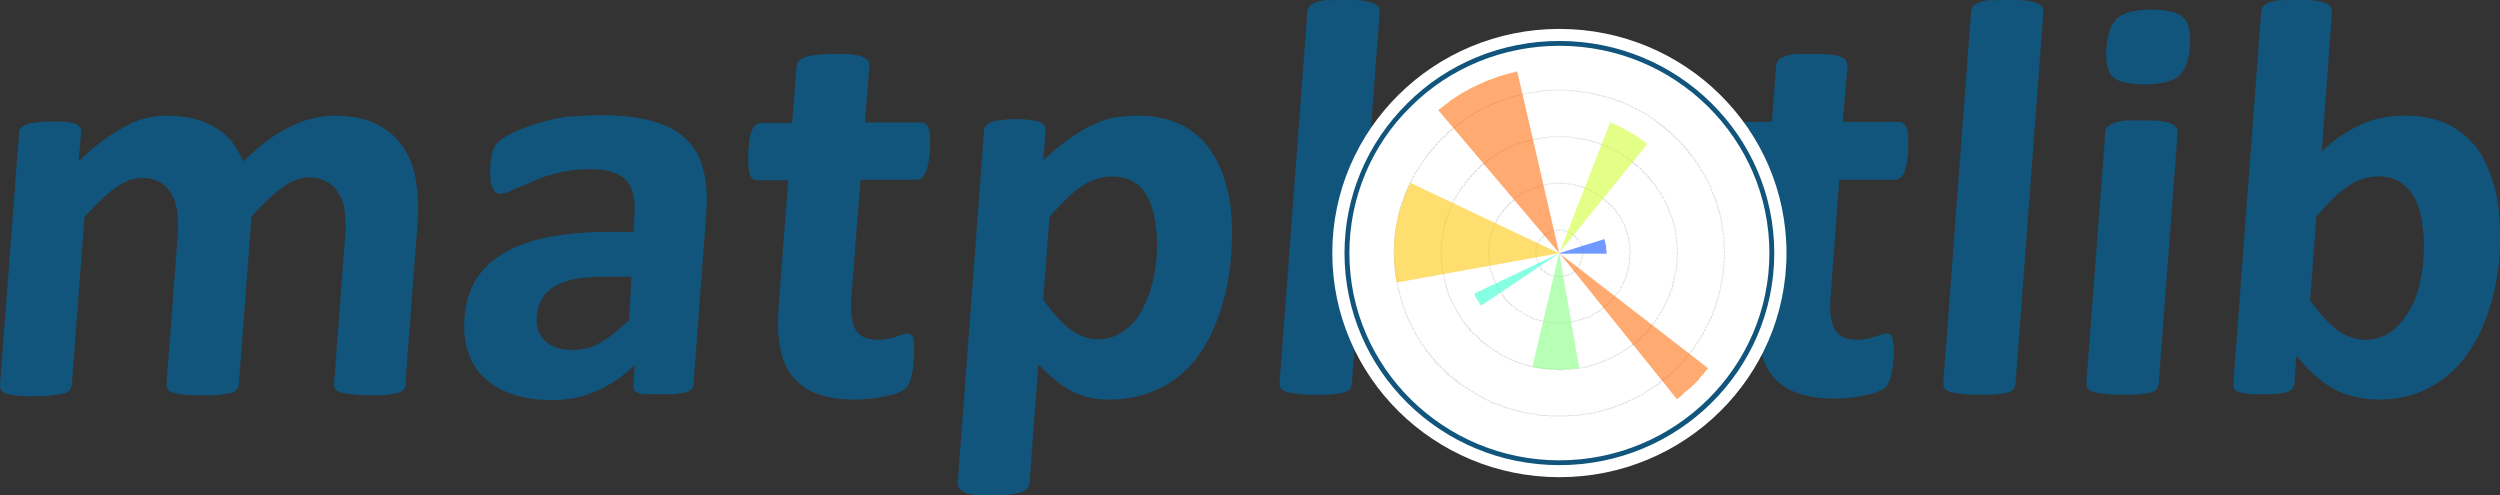
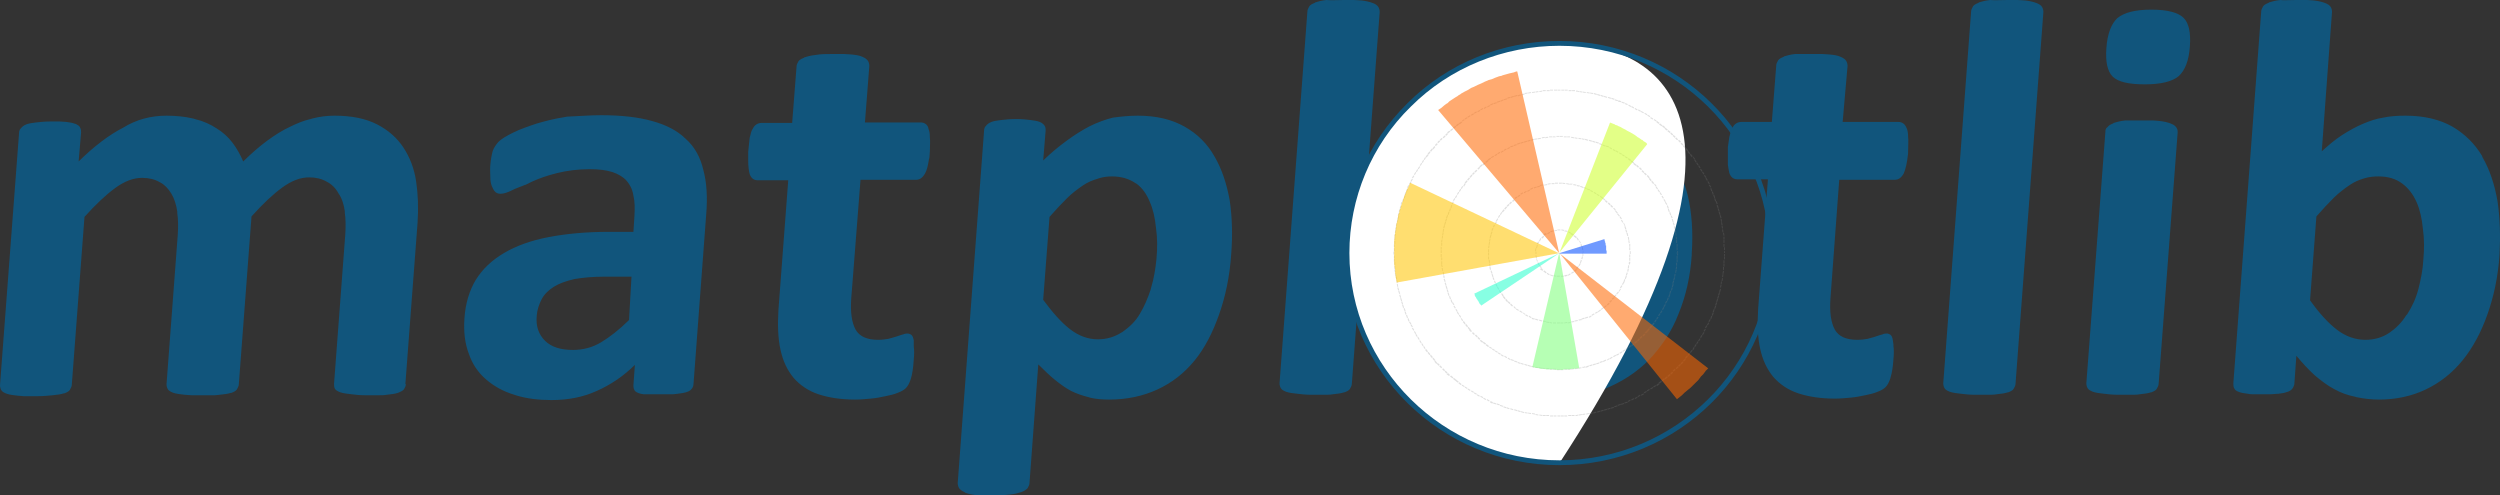
<svg xmlns="http://www.w3.org/2000/svg" width="111" height="22" viewBox="0 0 111 22" fill="none">
  <rect x="0" y="0" width="111" height="22" fill="#333333" stroke="none" />
  <path d="M50.524 5.136C51.348 5.136 52.042 5.307 52.605 5.628C53.169 5.949 53.603 6.377 53.928 6.955C54.254 7.512 54.47 8.175 54.6 8.903C54.709 9.652 54.731 10.444 54.666 11.278C54.6 12.284 54.405 13.183 54.123 13.975C53.842 14.767 53.495 15.451 53.039 16.008C52.584 16.564 52.042 16.992 51.391 17.292C50.741 17.591 50.025 17.741 49.245 17.741C48.941 17.741 48.659 17.72 48.399 17.656L48.334 17.634C48.074 17.57 47.813 17.484 47.553 17.356C47.315 17.228 47.076 17.056 46.838 16.864C46.599 16.671 46.361 16.436 46.1 16.179L45.71 21.444C45.71 21.529 45.667 21.593 45.623 21.679C45.558 21.743 45.471 21.807 45.341 21.85C45.211 21.893 45.059 21.936 44.843 21.957C44.648 21.979 44.409 22 44.127 22H44.062C44.019 22 43.975 22 43.954 22H43.845C43.78 22 43.715 22 43.65 22H43.563C43.477 22 43.39 21.979 43.303 21.979C43.108 21.957 42.956 21.914 42.848 21.872L42.826 21.85C42.718 21.807 42.631 21.743 42.587 21.679C42.544 21.615 42.523 21.529 42.523 21.444L43.693 5.8C43.693 5.735 43.715 5.65 43.758 5.607L43.78 5.586C43.824 5.521 43.91 5.457 44.019 5.414C44.127 5.372 44.279 5.35 44.452 5.329C44.626 5.307 44.864 5.286 45.124 5.286C45.385 5.286 45.58 5.307 45.753 5.329C45.927 5.35 46.057 5.372 46.165 5.414C46.274 5.457 46.339 5.521 46.382 5.586C46.426 5.65 46.426 5.714 46.426 5.8L46.317 7.126C46.664 6.784 47.011 6.506 47.358 6.249C47.705 5.992 48.052 5.778 48.377 5.607C48.724 5.436 49.071 5.307 49.418 5.222C49.743 5.179 50.112 5.136 50.524 5.136ZM69.627 5.136C70.603 5.136 71.471 5.265 72.165 5.521L72.23 5.543C72.945 5.821 73.531 6.206 73.986 6.741C74.441 7.276 74.745 7.918 74.94 8.689C75.114 9.438 75.179 10.294 75.114 11.235V11.321C75.049 12.284 74.853 13.14 74.528 13.932C74.225 14.724 73.769 15.387 73.227 15.965C72.663 16.543 71.991 16.971 71.189 17.292C70.386 17.591 69.454 17.763 68.413 17.763C67.394 17.763 66.527 17.634 65.811 17.356C65.096 17.078 64.488 16.671 64.055 16.158C63.599 15.623 63.296 14.98 63.101 14.21C62.927 13.44 62.862 12.562 62.949 11.578C63.014 10.615 63.209 9.759 63.534 8.967C63.86 8.175 64.293 7.49 64.857 6.934C65.421 6.356 66.093 5.928 66.895 5.607C67.676 5.286 68.587 5.136 69.627 5.136ZM101.958 0H102.067C102.089 0 102.11 0 102.132 0H102.24C102.284 0 102.305 0 102.349 0H102.436C102.544 0 102.652 0.021 102.739 0.021C102.934 0.043 103.108 0.086 103.216 0.128C103.346 0.171 103.433 0.235 103.476 0.3C103.52 0.364 103.541 0.449 103.541 0.535L103.086 6.72C103.39 6.442 103.693 6.185 103.997 5.992C104.3 5.8 104.604 5.628 104.908 5.5C105.211 5.372 105.515 5.265 105.818 5.222C106.122 5.158 106.447 5.136 106.794 5.136C107.64 5.136 108.334 5.307 108.897 5.628C109.439 5.949 109.873 6.377 110.198 6.912L110.22 6.977C110.545 7.533 110.762 8.197 110.892 8.946C111.001 9.695 111.022 10.486 110.979 11.3C110.914 12.305 110.719 13.183 110.437 13.975C110.155 14.767 109.786 15.451 109.331 16.008C108.876 16.564 108.334 16.992 107.705 17.292C107.076 17.591 106.382 17.741 105.623 17.741C105.276 17.741 104.951 17.698 104.626 17.634L104.561 17.613C104.235 17.549 103.932 17.442 103.628 17.27C103.346 17.121 103.064 16.907 102.782 16.671C102.522 16.436 102.24 16.136 101.958 15.794L101.872 17.014C101.872 17.099 101.828 17.185 101.785 17.249C101.742 17.313 101.677 17.356 101.568 17.399H101.546C101.46 17.442 101.33 17.463 101.156 17.484H101.113C101.026 17.484 100.918 17.506 100.788 17.506H100.679C100.636 17.506 100.614 17.506 100.571 17.506H100.462H100.354C100.332 17.506 100.31 17.506 100.31 17.506H100.202C100.18 17.506 100.159 17.506 100.159 17.506H100.072C99.985 17.506 99.898 17.506 99.812 17.484C99.638 17.463 99.508 17.442 99.4 17.399C99.291 17.356 99.226 17.313 99.205 17.249C99.161 17.185 99.161 17.099 99.161 17.014L100.397 0.514C100.397 0.428 100.441 0.364 100.484 0.278C100.527 0.214 100.614 0.171 100.722 0.128L100.744 0.107C100.874 0.064 101.048 0.021 101.243 0C101.373 0.021 101.633 0 101.958 0ZM26.693 5.115C27.582 5.115 28.341 5.2 28.948 5.372C29.577 5.543 30.076 5.8 30.444 6.163C30.835 6.506 31.095 6.977 31.225 7.533C31.377 8.089 31.42 8.753 31.355 9.523L30.791 17.056C30.791 17.163 30.726 17.27 30.64 17.335C30.553 17.399 30.401 17.442 30.228 17.463C30.141 17.484 30.032 17.484 29.881 17.506H29.794H29.707C29.686 17.506 29.686 17.506 29.664 17.506H29.577H29.469H29.36H29.273H29.187H29.1H29.013C28.992 17.506 28.992 17.506 28.97 17.506H28.905H28.84C28.818 17.506 28.796 17.506 28.775 17.506H28.71H28.645H28.623H28.58C28.406 17.484 28.298 17.442 28.211 17.377C28.146 17.313 28.124 17.228 28.124 17.099L28.189 16.2C27.691 16.693 27.127 17.078 26.498 17.356C25.891 17.634 25.219 17.763 24.481 17.763C23.918 17.763 23.375 17.698 22.898 17.549L22.833 17.527C22.335 17.377 21.923 17.142 21.576 16.842C21.229 16.543 20.968 16.158 20.817 15.708C20.643 15.259 20.578 14.724 20.622 14.124C20.665 13.482 20.838 12.905 21.12 12.434C21.424 11.942 21.836 11.556 22.378 11.235C22.92 10.914 23.571 10.679 24.351 10.529C25.132 10.379 26.021 10.294 27.018 10.294H28.124L28.168 9.609C28.189 9.267 28.189 8.946 28.124 8.689C28.081 8.411 27.972 8.197 27.821 8.025C27.669 7.854 27.452 7.726 27.192 7.64C26.932 7.554 26.585 7.512 26.194 7.512C25.652 7.512 25.175 7.576 24.741 7.683C24.308 7.79 23.939 7.918 23.614 8.068L23.484 8.132L23.354 8.197C23.332 8.197 23.31 8.218 23.289 8.218L23.18 8.261L23.072 8.303L22.963 8.346L22.855 8.389C22.833 8.411 22.79 8.411 22.768 8.432C22.551 8.539 22.378 8.603 22.226 8.603C22.139 8.603 22.053 8.582 21.988 8.518C21.923 8.453 21.879 8.368 21.836 8.261C21.793 8.154 21.771 8.025 21.771 7.854C21.771 7.683 21.749 7.512 21.771 7.319C21.793 7.062 21.836 6.848 21.879 6.698C21.923 6.57 22.009 6.442 22.118 6.313L22.139 6.292C22.27 6.163 22.486 6.035 22.79 5.885C23.093 5.735 23.462 5.607 23.852 5.479C24.221 5.372 24.633 5.265 25.067 5.2L25.175 5.179C25.696 5.158 26.194 5.115 26.693 5.115ZM37.015 2.397H37.123C37.166 2.397 37.188 2.397 37.231 2.397H37.34H37.448C37.578 2.397 37.687 2.418 37.795 2.418C38.012 2.44 38.164 2.461 38.294 2.525C38.403 2.568 38.489 2.632 38.533 2.696C38.576 2.761 38.598 2.846 38.598 2.932L38.403 5.436H40.874C40.961 5.436 41.026 5.457 41.091 5.5C41.156 5.543 41.2 5.607 41.221 5.693V5.714C41.265 5.8 41.286 5.928 41.286 6.099C41.308 6.27 41.286 6.463 41.286 6.72C41.286 6.827 41.265 6.912 41.265 6.998L41.243 7.084C41.2 7.362 41.156 7.554 41.07 7.704C40.961 7.897 40.831 7.982 40.679 7.982H38.207L37.795 13.247C37.752 13.868 37.817 14.317 37.99 14.638C38.164 14.938 38.489 15.088 38.988 15.088C39.161 15.088 39.313 15.066 39.443 15.045C39.573 15.002 39.703 14.98 39.812 14.938L40.072 14.852H40.094C40.181 14.809 40.246 14.809 40.311 14.809C40.354 14.809 40.397 14.831 40.441 14.852C40.484 14.873 40.528 14.938 40.549 15.023C40.549 15.045 40.571 15.088 40.571 15.109V15.173V15.237C40.571 15.237 40.571 15.259 40.571 15.28V15.344C40.571 15.366 40.571 15.366 40.571 15.387C40.593 15.537 40.593 15.73 40.571 15.965C40.549 16.329 40.506 16.607 40.441 16.821C40.376 17.014 40.311 17.142 40.224 17.228C40.137 17.313 40.029 17.377 39.855 17.442C39.703 17.506 39.53 17.549 39.313 17.591C39.118 17.634 38.901 17.677 38.663 17.698C38.424 17.72 38.207 17.741 37.969 17.741C37.34 17.741 36.798 17.656 36.343 17.506C35.887 17.356 35.519 17.099 35.237 16.778C34.955 16.436 34.76 16.029 34.651 15.516C34.543 15.023 34.521 14.424 34.564 13.739L34.998 8.004H33.632C33.48 8.004 33.35 7.918 33.285 7.726C33.242 7.576 33.22 7.362 33.22 7.105V7.019C33.22 6.998 33.22 6.955 33.22 6.934V6.848V6.741C33.242 6.506 33.263 6.292 33.285 6.121C33.328 5.971 33.35 5.842 33.394 5.757L33.415 5.735C33.459 5.628 33.524 5.564 33.589 5.521C33.654 5.479 33.74 5.457 33.827 5.457H35.172L35.367 2.953C35.367 2.868 35.41 2.804 35.453 2.718C35.497 2.654 35.584 2.611 35.692 2.568L35.714 2.547C35.844 2.504 36.017 2.461 36.212 2.44C36.451 2.397 36.711 2.397 37.015 2.397ZM80.448 2.397H80.556C80.6 2.397 80.621 2.397 80.665 2.397H80.773H80.882C81.012 2.397 81.12 2.418 81.228 2.418C81.445 2.44 81.597 2.461 81.727 2.525C81.836 2.568 81.922 2.632 81.966 2.696C82.009 2.761 82.031 2.846 82.031 2.932L81.814 5.414H84.286C84.373 5.414 84.438 5.436 84.503 5.479C84.568 5.521 84.611 5.586 84.655 5.693C84.698 5.778 84.72 5.907 84.72 6.078C84.741 6.249 84.72 6.442 84.72 6.698V6.805C84.676 7.212 84.611 7.512 84.525 7.704C84.416 7.897 84.286 7.982 84.134 7.982H81.662L81.272 13.247C81.228 13.868 81.294 14.317 81.467 14.638C81.641 14.938 81.966 15.088 82.465 15.088C82.638 15.088 82.79 15.066 82.92 15.045C83.05 15.002 83.18 14.98 83.288 14.938L83.484 14.873L83.57 14.852C83.657 14.809 83.722 14.809 83.787 14.809C83.831 14.809 83.874 14.831 83.917 14.852C83.961 14.873 84.004 14.938 84.026 15.023C84.047 15.088 84.047 15.195 84.069 15.302V15.366C84.091 15.516 84.091 15.708 84.069 15.944C84.047 16.286 84.004 16.564 83.939 16.757V16.778C83.874 16.971 83.809 17.099 83.722 17.185C83.635 17.27 83.527 17.335 83.354 17.399C83.202 17.463 83.028 17.506 82.811 17.549C82.616 17.591 82.4 17.634 82.161 17.656C81.922 17.677 81.706 17.698 81.467 17.698C80.838 17.698 80.296 17.613 79.841 17.463C79.385 17.313 79.017 17.056 78.735 16.735C78.453 16.393 78.258 15.986 78.149 15.473C78.041 14.98 78.019 14.381 78.063 13.697L78.496 7.961H77.13C76.978 7.961 76.848 7.875 76.783 7.683C76.762 7.597 76.74 7.469 76.718 7.319V7.255C76.718 7.148 76.718 7.019 76.718 6.891V6.805V6.698V6.634V6.527C76.74 6.356 76.762 6.206 76.783 6.078C76.827 5.928 76.848 5.8 76.892 5.714L76.913 5.693C76.957 5.586 77.022 5.521 77.087 5.479C77.152 5.436 77.239 5.414 77.325 5.414H78.67L78.865 2.911C78.865 2.825 78.908 2.761 78.952 2.675C78.995 2.611 79.082 2.568 79.19 2.525L79.212 2.504C79.342 2.461 79.516 2.418 79.711 2.397C79.884 2.397 80.144 2.397 80.448 2.397ZM7.394 5.136C7.828 5.136 8.218 5.179 8.587 5.265L8.652 5.286C9.021 5.372 9.346 5.521 9.606 5.693C9.888 5.864 10.127 6.078 10.322 6.335C10.517 6.591 10.669 6.87 10.799 7.169C11.167 6.805 11.514 6.506 11.861 6.249C12.208 5.992 12.555 5.778 12.88 5.628C13.184 5.479 13.488 5.35 13.791 5.286L13.856 5.265C14.181 5.179 14.507 5.136 14.854 5.136C15.613 5.136 16.241 5.265 16.74 5.521C17.239 5.778 17.629 6.121 17.911 6.549C18.193 6.977 18.388 7.469 18.475 8.047C18.562 8.625 18.583 9.245 18.54 9.887L17.998 17.056H18.02C18.02 17.142 17.976 17.206 17.933 17.292C17.868 17.356 17.781 17.399 17.672 17.442C17.542 17.484 17.391 17.506 17.174 17.527C17.065 17.549 16.935 17.549 16.805 17.549H16.697C16.675 17.549 16.653 17.549 16.632 17.549H16.523C16.502 17.549 16.48 17.549 16.458 17.549H16.328H16.22C15.981 17.549 15.764 17.527 15.613 17.506C15.417 17.484 15.244 17.463 15.114 17.42C15.005 17.377 14.919 17.335 14.875 17.27C14.832 17.206 14.832 17.121 14.832 17.035L15.331 10.401C15.352 10.058 15.352 9.737 15.309 9.438V9.374C15.266 9.074 15.179 8.796 15.027 8.582C14.897 8.346 14.723 8.175 14.507 8.068C14.29 7.94 14.03 7.875 13.726 7.875C13.336 7.875 12.945 8.025 12.533 8.325C12.121 8.625 11.666 9.053 11.167 9.609L10.604 17.056C10.604 17.142 10.56 17.206 10.517 17.292C10.473 17.356 10.387 17.399 10.278 17.442H10.257C10.127 17.484 9.975 17.506 9.758 17.527C9.693 17.527 9.606 17.549 9.541 17.549H9.433C9.302 17.549 9.151 17.549 8.977 17.549H8.869C8.847 17.549 8.825 17.549 8.804 17.549H8.695C8.652 17.549 8.63 17.549 8.587 17.549H8.5C8.392 17.549 8.283 17.527 8.197 17.527C8.001 17.506 7.828 17.484 7.698 17.442C7.589 17.399 7.503 17.356 7.459 17.292C7.416 17.228 7.394 17.142 7.394 17.056L7.893 10.422C7.915 10.08 7.915 9.759 7.871 9.459V9.395C7.828 9.095 7.741 8.817 7.611 8.603C7.481 8.389 7.329 8.218 7.134 8.111L7.091 8.089C6.874 7.961 6.614 7.897 6.31 7.897C5.92 7.897 5.529 8.047 5.117 8.346C4.705 8.646 4.25 9.074 3.751 9.63L3.188 17.078C3.188 17.163 3.144 17.228 3.101 17.313C3.057 17.377 2.971 17.42 2.862 17.463H2.841C2.711 17.506 2.559 17.527 2.342 17.549C2.147 17.57 1.908 17.591 1.626 17.591H1.561C1.518 17.591 1.475 17.591 1.453 17.591H1.344C1.279 17.591 1.214 17.591 1.149 17.591H1.063C0.976 17.591 0.889 17.57 0.802 17.57C0.607 17.549 0.434 17.527 0.304 17.484C0.195 17.442 0.108 17.399 0.065 17.335C0.022 17.27 0 17.185 0 17.099L0.846 5.907C0.846 5.842 0.867 5.757 0.911 5.714L0.932 5.693C0.976 5.628 1.063 5.564 1.171 5.521C1.279 5.479 1.431 5.457 1.605 5.436C1.778 5.414 2.017 5.393 2.277 5.393C2.32 5.393 2.342 5.393 2.385 5.393H2.494C2.515 5.393 2.537 5.393 2.537 5.393H2.624C2.754 5.393 2.862 5.414 2.949 5.414C3.123 5.436 3.231 5.457 3.339 5.5H3.361C3.448 5.543 3.513 5.586 3.556 5.65V5.671C3.6 5.735 3.6 5.8 3.6 5.885L3.491 7.169C4.163 6.506 4.836 5.992 5.464 5.671C6.05 5.307 6.7 5.136 7.394 5.136ZM59.675 0H59.783C59.826 0 59.848 0 59.891 0H60H60.108C60.238 0 60.347 0.021 60.455 0.021C60.65 0.043 60.824 0.086 60.932 0.128C61.062 0.171 61.149 0.235 61.192 0.3C61.236 0.364 61.258 0.449 61.258 0.535L60.022 17.035C60.022 17.121 59.978 17.185 59.935 17.27C59.891 17.335 59.805 17.377 59.696 17.42H59.675C59.544 17.463 59.393 17.484 59.176 17.506C59.067 17.527 58.937 17.527 58.807 17.527H58.699C58.677 17.527 58.655 17.527 58.634 17.527H58.525C58.504 17.527 58.482 17.527 58.46 17.527H58.33H58.222C57.983 17.527 57.788 17.506 57.615 17.484C57.419 17.463 57.246 17.442 57.116 17.399C57.007 17.356 56.921 17.313 56.877 17.249C56.834 17.185 56.812 17.099 56.812 17.014L58.048 0.514C58.048 0.428 58.092 0.364 58.135 0.278C58.178 0.214 58.265 0.171 58.373 0.128L58.395 0.107C58.525 0.064 58.699 0.021 58.894 0C59.111 0.021 59.371 0 59.675 0ZM89.143 0H89.252C89.295 0 89.317 0 89.36 0H89.469H89.577C89.707 0 89.815 0.021 89.924 0.021C90.119 0.043 90.293 0.086 90.401 0.128C90.531 0.171 90.618 0.235 90.661 0.3C90.704 0.364 90.726 0.449 90.726 0.535L89.49 17.035C89.49 17.121 89.447 17.185 89.403 17.27C89.36 17.335 89.273 17.377 89.165 17.42H89.143C89.013 17.463 88.861 17.484 88.644 17.506C88.536 17.527 88.406 17.527 88.276 17.527H88.167C88.146 17.527 88.124 17.527 88.102 17.527H87.994C87.972 17.527 87.951 17.527 87.929 17.527H87.799H87.69C87.452 17.527 87.257 17.506 87.083 17.484C86.888 17.463 86.715 17.442 86.585 17.399C86.476 17.356 86.389 17.313 86.346 17.249C86.303 17.185 86.281 17.099 86.281 17.014L87.517 0.514C87.517 0.428 87.56 0.364 87.604 0.278C87.647 0.214 87.734 0.171 87.842 0.128L87.864 0.107C87.994 0.064 88.167 0.021 88.363 0C88.558 0.021 88.818 0 89.143 0ZM95.063 5.35H95.128C95.171 5.35 95.215 5.35 95.236 5.35H95.345C95.41 5.35 95.475 5.35 95.54 5.35H95.627C95.713 5.35 95.8 5.372 95.887 5.372C96.082 5.393 96.256 5.436 96.364 5.479C96.472 5.521 96.559 5.564 96.603 5.628L96.624 5.65C96.668 5.714 96.689 5.778 96.689 5.864L95.844 17.035C95.844 17.121 95.8 17.185 95.757 17.27C95.713 17.335 95.627 17.377 95.518 17.42H95.497C95.367 17.463 95.215 17.484 94.998 17.506C94.889 17.527 94.759 17.527 94.629 17.527H94.521C94.499 17.527 94.478 17.527 94.456 17.527H94.347C94.326 17.527 94.304 17.527 94.282 17.527H94.152H94.044C93.805 17.527 93.61 17.506 93.437 17.484C93.242 17.463 93.068 17.442 92.938 17.399C92.829 17.356 92.743 17.313 92.699 17.249C92.656 17.185 92.634 17.099 92.634 17.014L93.48 5.842C93.48 5.757 93.502 5.693 93.567 5.65L93.588 5.628C93.632 5.564 93.719 5.521 93.827 5.479L93.849 5.457C93.979 5.414 94.152 5.372 94.347 5.35C94.543 5.35 94.781 5.35 95.063 5.35ZM28.038 12.284H26.823C26.303 12.284 25.869 12.327 25.5 12.391C25.132 12.477 24.828 12.584 24.59 12.733C24.351 12.883 24.156 13.076 24.048 13.29C23.939 13.504 23.852 13.739 23.831 14.018C23.787 14.488 23.918 14.852 24.199 15.13C24.481 15.409 24.893 15.537 25.435 15.537C25.891 15.537 26.303 15.43 26.693 15.195C27.083 14.959 27.495 14.638 27.929 14.21L28.038 12.284ZM69.346 7.64C68.89 7.64 68.478 7.726 68.131 7.875L68.088 7.897C67.719 8.068 67.416 8.325 67.156 8.646C66.895 8.967 66.7 9.374 66.548 9.844C66.397 10.315 66.31 10.829 66.266 11.428C66.223 11.984 66.223 12.498 66.288 12.969C66.353 13.44 66.462 13.825 66.635 14.167C66.83 14.51 67.091 14.788 67.416 14.98C67.763 15.173 68.196 15.259 68.717 15.259C69.194 15.259 69.627 15.173 69.996 15.002C70.365 14.831 70.668 14.574 70.929 14.253C71.189 13.932 71.384 13.525 71.536 13.076C71.688 12.605 71.774 12.07 71.818 11.471C71.861 10.914 71.861 10.422 71.796 9.951C71.753 9.481 71.623 9.074 71.449 8.732C71.275 8.389 70.994 8.111 70.668 7.918C70.3 7.726 69.866 7.64 69.346 7.64ZM105.601 7.833C105.385 7.833 105.189 7.854 104.973 7.918C104.756 7.982 104.539 8.068 104.322 8.218C104.105 8.368 103.867 8.539 103.628 8.774C103.39 9.01 103.129 9.288 102.848 9.609L102.566 13.333C102.978 13.911 103.368 14.338 103.758 14.638C104.149 14.938 104.582 15.088 105.016 15.088C105.428 15.088 105.797 14.98 106.1 14.767C106.382 14.574 106.642 14.317 106.837 13.996L106.881 13.953C107.098 13.611 107.271 13.247 107.38 12.819C107.488 12.391 107.575 11.963 107.596 11.535C107.64 11.064 107.64 10.593 107.575 10.144C107.531 9.695 107.445 9.309 107.293 8.967C107.141 8.625 106.924 8.346 106.664 8.154C106.382 7.94 106.035 7.833 105.601 7.833ZM49.375 7.833C49.179 7.833 48.984 7.854 48.789 7.918L48.724 7.94C48.507 8.004 48.29 8.089 48.074 8.239C47.857 8.389 47.618 8.56 47.38 8.796C47.141 9.031 46.881 9.309 46.599 9.63L46.317 13.311C46.729 13.868 47.12 14.317 47.51 14.617C47.9 14.916 48.312 15.066 48.746 15.066C49.136 15.066 49.483 14.959 49.787 14.767L49.83 14.745C50.134 14.531 50.416 14.274 50.611 13.932C50.806 13.611 50.958 13.247 51.088 12.862L51.109 12.776C51.239 12.348 51.304 11.92 51.348 11.492C51.391 11.021 51.391 10.551 51.326 10.123C51.283 9.673 51.196 9.288 51.044 8.946C50.914 8.625 50.719 8.346 50.459 8.154L50.416 8.132C50.134 7.94 49.787 7.833 49.375 7.833ZM95.518 0.428C96.234 0.428 96.711 0.556 96.95 0.792C97.188 1.027 97.275 1.455 97.231 2.054C97.188 2.696 97.014 3.125 96.733 3.381C96.451 3.617 95.952 3.745 95.236 3.745C94.521 3.745 94.044 3.638 93.805 3.403C93.567 3.167 93.48 2.739 93.523 2.14C93.567 1.498 93.74 1.07 94 0.813C94.304 0.556 94.803 0.428 95.518 0.428Z" fill="#11557C" />
-   <path d="M69.237 21.187C74.806 21.187 79.32 16.731 79.32 11.235C79.32 5.739 74.806 1.284 69.237 1.284C63.669 1.284 59.154 5.739 59.154 11.235C59.154 16.731 63.669 21.187 69.237 21.187Z" fill="white" />
-   <path d="M69.237 20.566C74.442 20.566 78.67 16.393 78.67 11.257C78.67 6.121 74.442 1.926 69.237 1.926C66.744 1.926 64.337 2.91 62.559 4.644C60.781 6.377 59.805 8.753 59.805 11.235C59.783 16.393 64.011 20.566 69.237 20.566Z" fill="white" />
+   <path d="M69.237 20.566C78.67 6.121 74.442 1.926 69.237 1.926C66.744 1.926 64.337 2.91 62.559 4.644C60.781 6.377 59.805 8.753 59.805 11.235C59.783 16.393 64.011 20.566 69.237 20.566Z" fill="white" />
  <path d="M69.237 1.819C66.7 1.819 64.272 2.804 62.493 4.58C60.694 6.356 59.696 8.732 59.696 11.235C59.696 16.436 63.968 20.652 69.237 20.652C74.507 20.652 78.778 16.436 78.778 11.235C78.778 6.035 74.507 1.819 69.237 1.819ZM69.237 2.033C74.398 2.033 78.561 6.163 78.561 11.235C78.561 16.307 74.376 20.438 69.237 20.438C64.098 20.438 59.913 16.307 59.913 11.235C59.913 8.796 60.889 6.442 62.645 4.73C64.38 2.996 66.765 2.033 69.237 2.033Z" fill="#11557C" />
  <path opacity="0.25" d="M69.151 18.448H69.237H69.281V18.49H69.237H69.151V18.448ZM69.433 18.448V18.49H69.302V18.448H69.433ZM68.977 18.448H69.107V18.49H68.977V18.448ZM69.584 18.448V18.49H69.454V18.448H69.584ZM68.825 18.448H68.955V18.49H68.825V18.448ZM69.758 18.426V18.469H69.628V18.426H69.758ZM68.652 18.426H68.782V18.469H68.652V18.426ZM69.909 18.426V18.469H69.779V18.426H69.909ZM68.5 18.426H68.63V18.469H68.5V18.426ZM70.083 18.405V18.448L69.996 18.469H69.953V18.426H69.996L70.083 18.405ZM68.348 18.405L68.478 18.426V18.469L68.348 18.448V18.405ZM70.235 18.383V18.426L70.105 18.448V18.405L70.235 18.383ZM68.175 18.383L68.305 18.405V18.448L68.175 18.426V18.383ZM70.387 18.362V18.405L70.257 18.426V18.383L70.387 18.362ZM68.023 18.34L68.153 18.362V18.405L68.023 18.383V18.34ZM70.56 18.34V18.383L70.43 18.405V18.362L70.56 18.34ZM67.85 18.319L67.98 18.34V18.383L67.85 18.362V18.319ZM70.712 18.319V18.362L70.582 18.383V18.34L70.712 18.319ZM67.698 18.298L67.828 18.319V18.362L67.698 18.34V18.298ZM70.864 18.276L70.885 18.319L70.755 18.362L70.734 18.319L70.864 18.276ZM67.546 18.255L67.676 18.298L67.654 18.34L67.524 18.298L67.546 18.255ZM71.037 18.233L71.059 18.276L70.929 18.319L70.907 18.276L71.037 18.233ZM67.394 18.212L67.524 18.255L67.503 18.298L67.373 18.255L67.394 18.212ZM71.189 18.191L71.211 18.233L71.081 18.276L71.059 18.233L71.189 18.191ZM67.242 18.169L67.373 18.212L67.351 18.255L67.221 18.212L67.242 18.169ZM71.341 18.148L71.362 18.191L71.232 18.233L71.211 18.191L71.341 18.148ZM67.069 18.127L67.199 18.169L67.177 18.212L67.047 18.169L67.069 18.127ZM71.493 18.105L71.514 18.148L71.384 18.191L71.362 18.148L71.493 18.105ZM66.917 18.084L66.96 18.105L67.026 18.127L67.004 18.169L66.939 18.148L66.895 18.127L66.917 18.084ZM71.644 18.062L71.666 18.105L71.536 18.148L71.514 18.105L71.644 18.062ZM66.765 18.041L66.895 18.084L66.874 18.127L66.744 18.084L66.765 18.041ZM71.796 17.998L71.818 18.041L71.688 18.084L71.666 18.041L71.796 17.998ZM66.614 17.977L66.744 18.02L66.722 18.062L66.592 18.02L66.614 17.977ZM71.948 17.934L71.969 17.977L71.839 18.02L71.818 17.977L71.948 17.934ZM66.462 17.913L66.592 17.955L66.57 17.998L66.44 17.955L66.462 17.913ZM72.1 17.891L72.121 17.934L71.991 17.977L71.969 17.934L72.1 17.891ZM66.31 17.87L66.44 17.913L66.418 17.955L66.288 17.913L66.31 17.87ZM72.251 17.827L72.273 17.87L72.23 17.891L72.143 17.913L72.121 17.87L72.208 17.848L72.251 17.827ZM66.18 17.805L66.267 17.848L66.288 17.87L66.267 17.913H66.245L66.158 17.87L66.18 17.805ZM72.382 17.741L72.403 17.784L72.295 17.848L72.273 17.805L72.382 17.741ZM66.028 17.72L66.136 17.784L66.115 17.827L66.006 17.763L66.028 17.72ZM72.533 17.677L72.555 17.72L72.447 17.784L72.425 17.741L72.533 17.677ZM65.876 17.656L65.985 17.72L65.963 17.763L65.855 17.698L65.876 17.656ZM72.685 17.613L72.707 17.656L72.598 17.72L72.577 17.677L72.685 17.613ZM65.746 17.57L65.855 17.634L65.833 17.677L65.725 17.613L65.746 17.57ZM72.815 17.527L72.837 17.57L72.728 17.634L72.707 17.591L72.815 17.527ZM65.594 17.506L65.703 17.57L65.681 17.613L65.573 17.549L65.594 17.506ZM72.967 17.463L72.989 17.506L72.924 17.549L72.88 17.57L72.859 17.527L72.902 17.506L72.967 17.463ZM65.464 17.42L65.573 17.485L65.551 17.527L65.443 17.463L65.464 17.42ZM73.097 17.356L73.119 17.399L73.01 17.463L72.989 17.42L73.097 17.356ZM65.334 17.335L65.443 17.399L65.421 17.442L65.312 17.378L65.334 17.335ZM73.227 17.27L73.249 17.313L73.141 17.378L73.119 17.335L73.227 17.27ZM65.182 17.249L65.291 17.313L65.269 17.356L65.161 17.292L65.182 17.249ZM73.379 17.185L73.401 17.228L73.292 17.292L73.271 17.249L73.379 17.185ZM65.052 17.163L65.161 17.228L65.139 17.27L65.031 17.206L65.052 17.163ZM73.509 17.099L73.531 17.142L73.422 17.206L73.401 17.163L73.509 17.099ZM64.922 17.078L65.031 17.142L65.009 17.185L64.9 17.121L64.922 17.078ZM73.639 17.014L73.683 17.056L73.574 17.142L73.531 17.099L73.639 17.014ZM64.792 16.971L64.9 17.056L64.857 17.099L64.749 17.014L64.792 16.971ZM73.748 16.907L73.791 16.95L73.683 17.035L73.639 16.992L73.748 16.907ZM64.662 16.864L64.77 16.95L64.727 16.992L64.619 16.907L64.662 16.864ZM73.878 16.8L73.921 16.843L73.813 16.928L73.769 16.885L73.878 16.8ZM64.554 16.778L64.662 16.864L64.619 16.907L64.51 16.821L64.554 16.778ZM74.008 16.714L74.051 16.757L73.943 16.843L73.899 16.8L74.008 16.714ZM64.424 16.671L64.532 16.757L64.489 16.8L64.38 16.714L64.424 16.671ZM74.138 16.607L74.181 16.65L74.073 16.735L74.029 16.693L74.138 16.607ZM64.293 16.564L64.337 16.607L64.38 16.65L64.337 16.693L64.272 16.65L64.228 16.607L64.293 16.564ZM74.246 16.5L74.29 16.543L74.203 16.628L74.16 16.586L74.246 16.5ZM64.185 16.457L64.272 16.543L64.228 16.586L64.142 16.5L64.185 16.457ZM74.355 16.372L74.398 16.414L74.311 16.5L74.268 16.457L74.355 16.372ZM64.076 16.35L64.163 16.436L64.12 16.479L64.033 16.393L64.076 16.35ZM69.129 16.393H69.237H69.259V16.436H69.237H69.129V16.393ZM69.411 16.393V16.436H69.281V16.393H69.411ZM68.955 16.372H69.085V16.414H68.955V16.372ZM69.584 16.372V16.414H69.454V16.372H69.584ZM68.804 16.372H68.934V16.414H68.804V16.372ZM69.736 16.372V16.414H69.606V16.372H69.736ZM68.652 16.35H68.695H68.782V16.393H68.695H68.652V16.35ZM69.888 16.35V16.393L69.758 16.414V16.372L69.888 16.35ZM68.478 16.329L68.609 16.35V16.393L68.478 16.372V16.329ZM74.485 16.265L74.528 16.307L74.442 16.393L74.398 16.35L74.485 16.265ZM70.061 16.329V16.372L69.931 16.393V16.35L70.061 16.329ZM68.327 16.307L68.457 16.329V16.372L68.327 16.35V16.307ZM70.213 16.307V16.35L70.083 16.372V16.329L70.213 16.307ZM68.175 16.286L68.305 16.307V16.35L68.175 16.329V16.286ZM63.946 16.222L64.033 16.307L63.99 16.35L63.903 16.265L63.946 16.222ZM70.365 16.265L70.387 16.307L70.322 16.329H70.257V16.286H70.322L70.365 16.265ZM68.001 16.243L68.131 16.286L68.11 16.329L67.98 16.286L68.001 16.243ZM70.538 16.222V16.286L70.408 16.329L70.387 16.286L70.538 16.222ZM67.85 16.2L67.98 16.243L67.958 16.286L67.828 16.243L67.85 16.2ZM74.593 16.158L74.637 16.2L74.55 16.286L74.507 16.243L74.593 16.158ZM70.69 16.179L70.712 16.222L70.582 16.265L70.56 16.222L70.69 16.179ZM67.698 16.158L67.828 16.2L67.806 16.243L67.676 16.2L67.698 16.158ZM63.838 16.115L63.925 16.2L63.881 16.243L63.795 16.158L63.838 16.115ZM70.842 16.136L70.864 16.179L70.734 16.222L70.712 16.179L70.842 16.136ZM67.546 16.115L67.611 16.136L67.654 16.158L67.633 16.2L67.589 16.179L67.524 16.158L67.546 16.115ZM70.994 16.093L71.015 16.136L70.885 16.179L70.864 16.136L70.994 16.093ZM74.702 16.051L74.745 16.072L74.723 16.115L74.658 16.179L74.615 16.136L74.68 16.072L74.702 16.051ZM67.394 16.072L67.524 16.115L67.503 16.158L67.373 16.115L67.394 16.072ZM63.73 16.008L63.795 16.093L63.816 16.115L63.773 16.158L63.751 16.136L63.686 16.051L63.73 16.008ZM71.145 16.029L71.167 16.072L71.037 16.115L71.015 16.072L71.145 16.029ZM67.242 16.008L67.373 16.051L67.351 16.093L67.221 16.051L67.242 16.008ZM71.297 15.965L71.319 16.008L71.189 16.072L71.167 16.029L71.297 15.965ZM74.81 15.922L74.853 15.944L74.767 16.051L74.723 16.029L74.81 15.922ZM67.091 15.944L67.221 15.986L67.199 16.029L67.069 15.986L67.091 15.944ZM71.449 15.901L71.471 15.944L71.384 15.986L71.362 16.008L71.341 15.965H71.362L71.449 15.901ZM63.643 15.879L63.73 15.986L63.686 16.029L63.599 15.922L63.643 15.879ZM66.96 15.879L67.069 15.944L67.047 15.986L66.939 15.922L66.96 15.879ZM71.579 15.837L71.601 15.879L71.493 15.944L71.471 15.901L71.579 15.837ZM74.897 15.794L74.94 15.815L74.853 15.922L74.81 15.901L74.897 15.794ZM66.809 15.794L66.917 15.858L66.895 15.901L66.787 15.837L66.809 15.794ZM63.534 15.751L63.621 15.858L63.578 15.901L63.491 15.794L63.534 15.751ZM71.731 15.751L71.753 15.794L71.644 15.858L71.623 15.815L71.731 15.751ZM66.657 15.73L66.765 15.794L66.744 15.837L66.635 15.772L66.657 15.73ZM75.005 15.665L75.049 15.687L74.962 15.794L74.919 15.772L75.005 15.665ZM71.861 15.687L71.883 15.73L71.861 15.751L71.774 15.794L71.753 15.751L71.839 15.708L71.861 15.687ZM66.527 15.644L66.635 15.708L66.614 15.751L66.505 15.687L66.527 15.644ZM63.426 15.623L63.513 15.73L63.469 15.772L63.383 15.665L63.426 15.623ZM72.013 15.601L72.035 15.644L71.926 15.708L71.904 15.665L72.013 15.601ZM75.114 15.537L75.157 15.558L75.07 15.665L75.027 15.644L75.114 15.537ZM66.397 15.558L66.505 15.623L66.483 15.665L66.375 15.601L66.397 15.558ZM63.318 15.494L63.404 15.601L63.361 15.644L63.274 15.537L63.318 15.494ZM72.143 15.516L72.165 15.558L72.056 15.623L72.035 15.58L72.143 15.516ZM66.267 15.473L66.375 15.537L66.353 15.58L66.245 15.516L66.267 15.473ZM75.2 15.409L75.244 15.43L75.2 15.516L75.179 15.537L75.135 15.516L75.157 15.494L75.2 15.409ZM72.273 15.43L72.295 15.473L72.186 15.537L72.165 15.494L72.273 15.43ZM63.231 15.366L63.296 15.473L63.252 15.494L63.188 15.387L63.231 15.366ZM66.136 15.387L66.18 15.409L66.245 15.451L66.223 15.494L66.158 15.451L66.115 15.43L66.136 15.387ZM72.403 15.323L72.447 15.366L72.338 15.451L72.295 15.409L72.403 15.323ZM75.287 15.28L75.331 15.302L75.266 15.409L75.222 15.387L75.287 15.28ZM66.006 15.28L66.115 15.366L66.072 15.409L65.963 15.323L66.006 15.28ZM63.144 15.237L63.209 15.344L63.166 15.366L63.101 15.259L63.144 15.237ZM72.533 15.237L72.577 15.28L72.468 15.366L72.425 15.323L72.533 15.237ZM65.876 15.173L65.985 15.259L65.941 15.302L65.833 15.216L65.876 15.173ZM75.374 15.152L75.417 15.173L75.352 15.28L75.309 15.259L75.374 15.152ZM72.663 15.13L72.707 15.173L72.598 15.259L72.555 15.216L72.663 15.13ZM63.057 15.109L63.122 15.216L63.079 15.237L63.014 15.13L63.057 15.109ZM65.746 15.088L65.855 15.173L65.811 15.216L65.703 15.13L65.746 15.088ZM72.772 15.023L72.815 15.066L72.772 15.109L72.728 15.152L72.685 15.109L72.728 15.066L72.772 15.023ZM75.461 15.023L75.504 15.045L75.439 15.152L75.396 15.13L75.461 15.023ZM62.971 14.959L63.036 15.066L62.992 15.088L62.927 14.981L62.971 14.959ZM65.638 14.959L65.725 15.045L65.681 15.088L65.594 15.002L65.638 14.959ZM72.88 14.916L72.924 14.959L72.837 15.045L72.793 15.002L72.88 14.916ZM75.547 14.874L75.591 14.895L75.526 15.002L75.482 14.981L75.547 14.874ZM65.529 14.852L65.616 14.938L65.573 14.981L65.486 14.895L65.529 14.852ZM62.884 14.831L62.949 14.938L62.906 14.959L62.84 14.852L62.884 14.831ZM73.01 14.809L73.054 14.852L72.967 14.938L72.924 14.895L73.01 14.809ZM75.634 14.745L75.677 14.767L75.612 14.874L75.569 14.852L75.634 14.745ZM65.399 14.745L65.486 14.831L65.443 14.874L65.356 14.788L65.399 14.745ZM62.819 14.702L62.884 14.809L62.84 14.831L62.776 14.724L62.819 14.702ZM73.119 14.681L73.162 14.724L73.075 14.809L73.032 14.767L73.119 14.681ZM65.291 14.617L65.334 14.681L65.356 14.702L65.312 14.745L65.291 14.724L65.226 14.66L65.291 14.617ZM75.699 14.595L75.743 14.617L75.677 14.724L75.634 14.702L75.699 14.595ZM73.206 14.574L73.249 14.617L73.162 14.724L73.119 14.681L73.206 14.574ZM62.732 14.553L62.797 14.66L62.754 14.681L62.689 14.574L62.732 14.553ZM65.204 14.51L65.291 14.617L65.248 14.66L65.161 14.553L65.204 14.51ZM75.764 14.446L75.808 14.467L75.743 14.574L75.699 14.553L75.764 14.446ZM73.314 14.446L73.357 14.488L73.271 14.595L73.227 14.553L73.314 14.446ZM62.667 14.403L62.732 14.51L62.689 14.531L62.624 14.424L62.667 14.403ZM65.096 14.381L65.182 14.488L65.139 14.531L65.052 14.424L65.096 14.381ZM75.851 14.317L75.894 14.339L75.829 14.446L75.786 14.424L75.851 14.317ZM73.422 14.317L73.466 14.36L73.379 14.467L73.336 14.424L73.422 14.317ZM62.602 14.274L62.667 14.381L62.624 14.403L62.559 14.296L62.602 14.274ZM64.987 14.253L65.009 14.274L65.074 14.36L65.031 14.403L64.966 14.317L64.944 14.296L64.987 14.253ZM69.411 14.317V14.36H69.324H69.281V14.317H69.302H69.324H69.411ZM69.129 14.317H69.259V14.36H69.129V14.317ZM68.955 14.317H69.085V14.36H68.955V14.317ZM69.584 14.296V14.339L69.454 14.36V14.317L69.584 14.296ZM68.804 14.296L68.89 14.317H68.912V14.36H68.89L68.804 14.339V14.296ZM69.736 14.296V14.339L69.606 14.36V14.317L69.736 14.296ZM68.652 14.274L68.782 14.296V14.339L68.652 14.317V14.274ZM69.888 14.253L69.909 14.296L69.779 14.317L69.758 14.274L69.888 14.253ZM73.509 14.189L73.552 14.21L73.487 14.317L73.444 14.296L73.509 14.189ZM68.5 14.232L68.63 14.253V14.296L68.5 14.274V14.232ZM75.916 14.167L75.959 14.189L75.894 14.296L75.851 14.274L75.916 14.167ZM70.04 14.21L70.061 14.253L69.931 14.274L69.909 14.232L70.04 14.21ZM68.348 14.189L68.478 14.232L68.457 14.274L68.327 14.232L68.348 14.189ZM62.537 14.125L62.559 14.189L62.58 14.253L62.537 14.274L62.515 14.21L62.494 14.146L62.537 14.125ZM70.213 14.167L70.235 14.21L70.105 14.232L70.083 14.189L70.213 14.167ZM64.9 14.125L64.966 14.232L64.922 14.253L64.857 14.146L64.9 14.125ZM68.175 14.146L68.305 14.189L68.283 14.232L68.153 14.189L68.175 14.146ZM70.343 14.103L70.365 14.146L70.235 14.189L70.213 14.146L70.343 14.103ZM73.596 14.06L73.639 14.082L73.574 14.189L73.531 14.167L73.596 14.06ZM68.045 14.103L68.066 14.125L68.153 14.146L68.131 14.189L68.023 14.167L68.001 14.146L68.045 14.103ZM75.981 14.018L76.024 14.039L75.981 14.167L75.938 14.146L75.981 14.018ZM70.495 14.06L70.517 14.103L70.387 14.146L70.365 14.103L70.495 14.06ZM67.893 14.018L68.001 14.082L67.98 14.125L67.871 14.06L67.893 14.018ZM64.814 13.975L64.879 14.082L64.835 14.103L64.77 13.996L64.814 13.975ZM62.472 13.975L62.515 14.103L62.472 14.125L62.428 13.996L62.472 13.975ZM70.647 13.996L70.668 14.039L70.647 14.06L70.625 14.082L70.56 14.103L70.538 14.06L70.603 14.039L70.647 13.996ZM67.741 13.953L67.85 14.018L67.828 14.06L67.719 13.996L67.741 13.953ZM73.683 13.911L73.726 13.932L73.661 14.039L73.618 14.018L73.683 13.911ZM70.777 13.911L70.799 13.953L70.69 14.018L70.668 13.975L70.777 13.911ZM76.046 13.868L76.09 13.889L76.046 14.018L76.003 13.996L76.046 13.868ZM64.727 13.846L64.792 13.953L64.749 13.975L64.684 13.868L64.727 13.846ZM67.611 13.868L67.676 13.911L67.719 13.932L67.698 13.975L67.676 13.953L67.654 13.932L67.589 13.889L67.611 13.868ZM62.407 13.825L62.45 13.953L62.407 13.975L62.364 13.846L62.407 13.825ZM70.929 13.825L70.95 13.868L70.842 13.932L70.82 13.889L70.929 13.825ZM73.769 13.782L73.813 13.803L73.791 13.846L73.748 13.911L73.704 13.889L73.748 13.825L73.769 13.782ZM67.481 13.782L67.589 13.846L67.568 13.889L67.459 13.825L67.481 13.782ZM76.09 13.718L76.133 13.739L76.09 13.868L76.046 13.846L76.09 13.718ZM71.059 13.739L71.081 13.782L70.994 13.846L70.972 13.868L70.95 13.825L70.972 13.803L71.059 13.739ZM64.662 13.718L64.727 13.825L64.684 13.846L64.619 13.739L64.662 13.718ZM62.364 13.675L62.407 13.803L62.364 13.825L62.32 13.697L62.364 13.675ZM67.329 13.697L67.438 13.761L67.416 13.803L67.307 13.739L67.329 13.697ZM73.856 13.632L73.899 13.654L73.834 13.761L73.791 13.739L73.856 13.632ZM71.189 13.632L71.211 13.675L71.102 13.761L71.081 13.718L71.189 13.632ZM67.221 13.589L67.307 13.675L67.286 13.718L67.199 13.632L67.221 13.589ZM76.154 13.568L76.198 13.589L76.154 13.718L76.111 13.697L76.154 13.568ZM64.575 13.568L64.64 13.675L64.597 13.697L64.532 13.589L64.575 13.568ZM62.298 13.525L62.342 13.654L62.298 13.675L62.255 13.547L62.298 13.525ZM71.319 13.547L71.341 13.589L71.232 13.675L71.211 13.632L71.319 13.547ZM73.921 13.504L73.965 13.525L73.899 13.632L73.856 13.611L73.921 13.504ZM67.091 13.482L67.177 13.568L67.134 13.611L67.047 13.525L67.091 13.482ZM64.51 13.418L64.575 13.525L64.532 13.547L64.467 13.44L64.51 13.418ZM76.198 13.418L76.241 13.44L76.22 13.504L76.198 13.568L76.154 13.547L76.176 13.482L76.198 13.418ZM71.427 13.44L71.471 13.482L71.384 13.568L71.341 13.525L71.427 13.44ZM62.255 13.376L62.298 13.504L62.255 13.525L62.212 13.397L62.255 13.376ZM66.982 13.376L67.069 13.461L67.026 13.504L66.939 13.418L66.982 13.376ZM73.986 13.354L74.029 13.376L73.965 13.482L73.921 13.461L73.986 13.354ZM71.536 13.311L71.579 13.354L71.493 13.44L71.449 13.397L71.536 13.311ZM64.445 13.29L64.467 13.354L64.489 13.418L64.445 13.44L64.424 13.376L64.402 13.311L64.445 13.29ZM76.241 13.268L76.285 13.29L76.241 13.418L76.198 13.397L76.241 13.268ZM66.874 13.268L66.96 13.376L66.917 13.418L66.83 13.311L66.874 13.268ZM62.212 13.226L62.255 13.354L62.212 13.376L62.168 13.247L62.212 13.226ZM74.051 13.204L74.095 13.226L74.051 13.354L74.008 13.333L74.051 13.204ZM71.644 13.204L71.688 13.226L71.666 13.247L71.601 13.311L71.558 13.268L71.623 13.204H71.644ZM64.38 13.14L64.424 13.268L64.38 13.29L64.337 13.162L64.38 13.14ZM66.765 13.14L66.852 13.247L66.809 13.29L66.722 13.183L66.765 13.14ZM76.285 13.119L76.328 13.14L76.285 13.268L76.241 13.247L76.285 13.119ZM71.731 13.076L71.774 13.097L71.688 13.204L71.644 13.183L71.731 13.076ZM62.168 13.076L62.212 13.204L62.168 13.226L62.125 13.097L62.168 13.076ZM74.116 13.055L74.16 13.076L74.116 13.204L74.073 13.183L74.116 13.055ZM66.679 13.012L66.7 13.033L66.722 13.055L66.765 13.119L66.722 13.162L66.679 13.097L66.657 13.055L66.679 13.012ZM64.315 12.99L64.358 13.119L64.315 13.14L64.272 13.012L64.315 12.99ZM76.328 12.969L76.371 12.99L76.328 13.119L76.285 13.097L76.328 12.969ZM71.839 12.947L71.883 12.969L71.796 13.076L71.753 13.055L71.839 12.947ZM74.16 12.905L74.203 12.926L74.16 13.055L74.116 13.033L74.16 12.905ZM62.125 12.905L62.168 13.033L62.125 13.055L62.082 12.926L62.125 12.905ZM66.592 12.883L66.657 12.99L66.614 13.012L66.549 12.905L66.592 12.883ZM64.272 12.841L64.315 12.969L64.272 12.99L64.228 12.862L64.272 12.841ZM71.926 12.819L71.969 12.841L71.926 12.905L71.904 12.947L71.861 12.926L71.883 12.905L71.904 12.883L71.926 12.819ZM76.371 12.819L76.415 12.841L76.371 12.969L76.328 12.947L76.371 12.819ZM74.225 12.755L74.268 12.776L74.246 12.862L74.225 12.905L74.181 12.883L74.203 12.841L74.225 12.755ZM62.082 12.755L62.125 12.883L62.082 12.905L62.038 12.776L62.082 12.755ZM66.505 12.733L66.57 12.841L66.527 12.862L66.462 12.755L66.505 12.733ZM64.228 12.691L64.272 12.819L64.228 12.841L64.185 12.712L64.228 12.691ZM71.991 12.669L72.035 12.691L71.969 12.798L71.926 12.776L71.991 12.669ZM76.393 12.648H76.436L76.415 12.755V12.776L76.371 12.755V12.733L76.393 12.648ZM74.268 12.605L74.311 12.627L74.268 12.755L74.225 12.733L74.268 12.605ZM66.44 12.605L66.483 12.691L66.505 12.712L66.462 12.733L66.44 12.712L66.397 12.627L66.44 12.605ZM62.06 12.605L62.082 12.733H62.038L62.017 12.605H62.06ZM64.185 12.541L64.228 12.669L64.185 12.691L64.142 12.562L64.185 12.541ZM72.078 12.52L72.121 12.541L72.056 12.648L72.013 12.627L72.078 12.52ZM76.415 12.498H76.458L76.436 12.627H76.393L76.415 12.498ZM66.375 12.455L66.418 12.562L66.375 12.584L66.332 12.477L66.375 12.455ZM74.29 12.455L74.333 12.477L74.29 12.605L74.246 12.584L74.29 12.455ZM62.038 12.434L62.06 12.562H62.017L61.995 12.434H62.038ZM72.121 12.391L72.165 12.412L72.121 12.541L72.078 12.52L72.121 12.391ZM64.142 12.37L64.185 12.498L64.142 12.52L64.098 12.391L64.142 12.37ZM76.458 12.348H76.501L76.48 12.477H76.436L76.458 12.348ZM66.31 12.306L66.353 12.412L66.31 12.434L66.267 12.327L66.31 12.306ZM74.333 12.306L74.376 12.327L74.333 12.455L74.29 12.434L74.333 12.306ZM62.017 12.284L62.038 12.412H61.995L61.973 12.284H62.017ZM72.186 12.241L72.23 12.263L72.186 12.391L72.143 12.37L72.186 12.241ZM64.12 12.22L64.142 12.306V12.327L64.098 12.348V12.327L64.076 12.241L64.12 12.22ZM76.48 12.177H76.523L76.501 12.306H76.458L76.48 12.177ZM69.259 12.241V12.284H69.129V12.241H69.259ZM69.433 12.241V12.284H69.302V12.241H69.433ZM68.977 12.22L69.107 12.241V12.284L68.977 12.263V12.22ZM66.267 12.156L66.31 12.284L66.267 12.306L66.223 12.177L66.267 12.156ZM74.355 12.156H74.398L74.376 12.284H74.333L74.355 12.156ZM69.584 12.198L69.606 12.241L69.476 12.284L69.454 12.22L69.584 12.198ZM68.847 12.177L68.869 12.198L68.912 12.22H68.955V12.263H68.934H68.912L68.825 12.22L68.847 12.177ZM61.973 12.134L61.995 12.263H61.952L61.93 12.134H61.973ZM69.714 12.134L69.736 12.177L69.714 12.198L69.671 12.22L69.628 12.241L69.606 12.198H69.628L69.714 12.134ZM72.23 12.091L72.273 12.113L72.23 12.241L72.186 12.22L72.23 12.091ZM68.695 12.113L68.804 12.177L68.782 12.22L68.674 12.156L68.695 12.113ZM64.098 12.07L64.12 12.198H64.076L64.055 12.07H64.098ZM76.501 12.027H76.545L76.523 12.156H76.48L76.501 12.027ZM69.866 12.049L69.888 12.091L69.779 12.156L69.758 12.113L69.866 12.049ZM66.223 12.006L66.267 12.134L66.223 12.156L66.18 12.027L66.223 12.006ZM68.565 12.006L68.674 12.091L68.63 12.134L68.522 12.049L68.565 12.006ZM74.398 11.985H74.442L74.42 12.113H74.376L74.398 11.985ZM61.952 11.963V11.985L61.973 12.091H61.93L61.908 11.985V11.963H61.952ZM72.273 11.92L72.317 11.942L72.295 12.07L72.251 12.049L72.273 11.92ZM69.975 11.942L70.018 11.985L69.931 12.07L69.888 12.027L69.975 11.942ZM64.055 11.899L64.076 12.027H64.033L64.011 11.899H64.055ZM68.457 11.899L68.478 11.942L68.522 11.985L68.478 12.027L68.457 12.006L68.413 11.985L68.37 11.942L68.457 11.899ZM76.501 11.856H76.545V11.985H76.501V11.856ZM66.18 11.856V11.877L66.202 11.963L66.158 11.985L66.136 11.899V11.856H66.18ZM74.42 11.835H74.463L74.442 11.963H74.398L74.42 11.835ZM70.061 11.813L70.105 11.835L70.083 11.856L70.061 11.899L70.018 11.942L69.975 11.899L69.996 11.877L70.018 11.856L70.061 11.813ZM61.952 11.813V11.942H61.908V11.813H61.952ZM68.37 11.771L68.457 11.877L68.413 11.899L68.327 11.792L68.37 11.771ZM72.295 11.771L72.338 11.792L72.317 11.92L72.273 11.899L72.295 11.771ZM64.033 11.749V11.771L64.055 11.856H64.011L63.99 11.771V11.728L64.033 11.749ZM76.523 11.706H76.567V11.835H76.523V11.706ZM66.158 11.706L66.18 11.835H66.136L66.115 11.706H66.158ZM70.148 11.685L70.191 11.706L70.126 11.813L70.083 11.792L70.148 11.685ZM74.42 11.664H74.463V11.792H74.42V11.664ZM61.952 11.642V11.771H61.908V11.642H61.952ZM68.305 11.642L68.348 11.749L68.305 11.771L68.261 11.664L68.305 11.642ZM72.338 11.621H72.382V11.642V11.685L72.36 11.749L72.317 11.728V11.706V11.664L72.338 11.621ZM64.033 11.599V11.728H63.99V11.599H64.033ZM76.523 11.556H76.567V11.685H76.523V11.556ZM70.191 11.535L70.235 11.556L70.191 11.685L70.148 11.664L70.191 11.535ZM66.136 11.535L66.158 11.664H66.115L66.093 11.535H66.136ZM74.442 11.514H74.485V11.642H74.442V11.514ZM68.24 11.492V11.514L68.283 11.599L68.24 11.621V11.599L68.218 11.535V11.492H68.24ZM61.93 11.492V11.621H61.886V11.492H61.93ZM72.338 11.45H72.382V11.578H72.338V11.45ZM64.033 11.428V11.556H63.99V11.428H64.033ZM70.235 11.385H70.278V11.407V11.428L70.257 11.514L70.213 11.492V11.471L70.235 11.407V11.385ZM76.545 11.385H76.588V11.514H76.545V11.385ZM66.115 11.385V11.471V11.514H66.072V11.492V11.471V11.385H66.115ZM74.442 11.364H74.485V11.492H74.442V11.364ZM68.218 11.342L68.24 11.471H68.197L68.175 11.342H68.218ZM61.93 11.342V11.471H61.886V11.342H61.93ZM72.338 11.3H72.382V11.428H72.338V11.3ZM64.011 11.278V11.407H63.968V11.278H64.011ZM70.3 11.15V11.236V11.278V11.364H70.257L70.278 11.236V11.15H70.3ZM76.588 11.15V11.278V11.364H76.545V11.236V11.15H76.588ZM66.115 11.214V11.342H66.072V11.214H66.115ZM74.507 11.15V11.236V11.257V11.278V11.342H74.463V11.257V11.15H74.507ZM68.175 11.171H68.218V11.193V11.257V11.278H68.175V11.257V11.171ZM61.865 11.171H61.908V11.236V11.3H61.865V11.236V11.171ZM70.257 11.236V11.278H70.3V11.236H70.257ZM72.403 11.15V11.278H72.36V11.15H72.403ZM74.442 11.214V11.236V11.257H74.485V11.236V11.214H74.442ZM76.545 11.236V11.278H76.588V11.236H76.545ZM63.968 11.107H64.011V11.236H63.968V11.107ZM66.115 11.064V11.193H66.072V11.064H66.115ZM68.175 11.021H68.218L68.197 11.15H68.153L68.175 11.021ZM61.886 11.021H61.93V11.15H61.886V11.021ZM70.278 10.979L70.3 11.107H70.257L70.235 10.979H70.278ZM72.382 10.979V11.107H72.338V10.979H72.382ZM74.485 10.979V11.107H74.442V10.979H74.485ZM76.588 10.979V11.107H76.545V10.979H76.588ZM63.968 10.957H64.011V11.086H63.968V10.957ZM66.093 10.893H66.136L66.115 11.021H66.072L66.093 10.893ZM68.24 10.872L68.283 10.893L68.24 11.021L68.197 11L68.24 10.872ZM61.886 10.85H61.93V10.979H61.886V10.85ZM70.213 10.829L70.257 10.957L70.213 10.979L70.17 10.85L70.213 10.829ZM72.382 10.829V10.957H72.338V10.829H72.382ZM74.485 10.829V10.957H74.442V10.829H74.485ZM76.567 10.829V10.957H76.523V10.829H76.567ZM63.99 10.786H64.033V10.914H63.99V10.786ZM66.115 10.743H66.158L66.136 10.872H66.093L66.115 10.743ZM68.305 10.722L68.348 10.743L68.327 10.765L68.305 10.807L68.283 10.85L68.24 10.829V10.807V10.786L68.305 10.722ZM61.908 10.7H61.952V10.829H61.908V10.7ZM70.126 10.679L70.17 10.743L70.191 10.786L70.148 10.807V10.786V10.765L70.105 10.7L70.126 10.679ZM72.338 10.658L72.36 10.786L72.317 10.807L72.295 10.679L72.338 10.658ZM74.463 10.658V10.7V10.786H74.42V10.7V10.658H74.463ZM76.567 10.658V10.786H76.523V10.658H76.567ZM64.011 10.636H64.055L64.033 10.7V10.765H63.99V10.7L64.011 10.636ZM68.392 10.572L68.435 10.593L68.37 10.722L68.327 10.7L68.392 10.572ZM66.136 10.593H66.18L66.158 10.722H66.115L66.136 10.593ZM70.04 10.551L70.105 10.658L70.061 10.679L69.996 10.572L70.04 10.551ZM61.908 10.529H61.952V10.658H61.908V10.529ZM72.317 10.508L72.338 10.636L72.295 10.658L72.273 10.529L72.317 10.508ZM74.442 10.508L74.463 10.636H74.42L74.398 10.508H74.442ZM76.567 10.508V10.636H76.523V10.508H76.567ZM64.033 10.465H64.076L64.055 10.593H64.011L64.033 10.465ZM68.522 10.465L68.565 10.508L68.478 10.593L68.435 10.551L68.522 10.465ZM66.18 10.422L66.223 10.444L66.18 10.572L66.136 10.551L66.18 10.422ZM69.909 10.444L70.018 10.529L69.975 10.572L69.866 10.486L69.909 10.444ZM61.93 10.379H61.973L61.952 10.508H61.908L61.93 10.379ZM72.273 10.337V10.358V10.379L72.295 10.465L72.251 10.486L72.23 10.401L72.208 10.358L72.273 10.337ZM68.652 10.358L68.674 10.401L68.652 10.422H68.63L68.565 10.465L68.522 10.422L68.543 10.401L68.587 10.358H68.652ZM74.42 10.337L74.442 10.465H74.398L74.376 10.337H74.42ZM76.545 10.337L76.567 10.465H76.523L76.501 10.337H76.545ZM69.779 10.337L69.801 10.358L69.823 10.379L69.888 10.422L69.844 10.465L69.823 10.444L69.779 10.422L69.736 10.401L69.779 10.337ZM64.055 10.315H64.098L64.076 10.444H64.033L64.055 10.315ZM66.223 10.272L66.267 10.294L66.223 10.422L66.18 10.401L66.223 10.272ZM68.804 10.294L68.825 10.337L68.717 10.401L68.695 10.358L68.804 10.294ZM69.649 10.272L69.758 10.337L69.736 10.379L69.628 10.315L69.649 10.272ZM61.952 10.208H61.995L61.973 10.337H61.93L61.952 10.208ZM72.208 10.187L72.251 10.315L72.208 10.337L72.165 10.208L72.208 10.187ZM74.398 10.187L74.42 10.315H74.376L74.355 10.187H74.398ZM68.955 10.23L68.977 10.272L68.847 10.315L68.825 10.272L68.955 10.23ZM76.501 10.187L76.523 10.315H76.48L76.458 10.187H76.501ZM69.476 10.23L69.606 10.251L69.584 10.294L69.454 10.272L69.476 10.23ZM64.076 10.165H64.12L64.098 10.294H64.055L64.076 10.165ZM69.129 10.208V10.251H69.107L69.02 10.272L68.999 10.23H69.02L69.107 10.208H69.129ZM69.346 10.187L69.454 10.208L69.433 10.251H69.411L69.346 10.23H69.324V10.187H69.346ZM66.267 10.123L66.31 10.144V10.165L66.288 10.187L66.267 10.251L66.223 10.23L66.245 10.165L66.267 10.123ZM69.281 10.187V10.23H69.151V10.187H69.281ZM61.973 10.058H62.017L61.995 10.187H61.952L61.973 10.058ZM72.165 10.037L72.208 10.165L72.165 10.187L72.121 10.058L72.165 10.037ZM74.355 10.037L74.398 10.165L74.355 10.187L74.311 10.058L74.355 10.037ZM76.48 10.016L76.501 10.144H76.458L76.436 10.016H76.48ZM64.12 9.994L64.163 10.016L64.12 10.144L64.076 10.123L64.12 9.994ZM66.332 9.973L66.375 9.994L66.332 10.101L66.288 10.08L66.332 9.973ZM61.995 9.909H62.038L62.017 10.037H61.973L61.995 9.909ZM72.1 9.887L72.143 9.973L72.165 10.016L72.121 10.037V10.016V9.994L72.078 9.93L72.1 9.887ZM74.311 9.866L74.355 9.994L74.311 10.016L74.268 9.887L74.311 9.866ZM76.458 9.866L76.48 9.994H76.436L76.415 9.866H76.458ZM64.163 9.844L64.207 9.866L64.163 9.994L64.12 9.973L64.163 9.844ZM66.418 9.823L66.462 9.844L66.418 9.951L66.375 9.93L66.418 9.823ZM72.013 9.759L72.078 9.866L72.035 9.887L71.969 9.78L72.013 9.759ZM62.038 9.737H62.082L62.06 9.866H62.017L62.038 9.737ZM74.268 9.716L74.311 9.844L74.268 9.866L74.225 9.737L74.268 9.716ZM76.436 9.716L76.458 9.844H76.415L76.393 9.716H76.436ZM64.207 9.695L64.25 9.716L64.207 9.844L64.163 9.823L64.207 9.695ZM66.483 9.695L66.527 9.716L66.462 9.823L66.418 9.802L66.483 9.695ZM71.948 9.609L72.013 9.716L71.969 9.737L71.904 9.63L71.948 9.609ZM62.082 9.588L62.125 9.609L62.082 9.737L62.038 9.716L62.082 9.588ZM74.225 9.566L74.246 9.63L74.268 9.673L74.225 9.695L74.203 9.652L74.181 9.588L74.225 9.566ZM76.393 9.545L76.436 9.673L76.393 9.695L76.35 9.566L76.393 9.545ZM66.57 9.545L66.614 9.566L66.549 9.673L66.505 9.652L66.57 9.545ZM64.25 9.545L64.293 9.566L64.25 9.695L64.207 9.673L64.25 9.545ZM71.839 9.481L71.926 9.588L71.883 9.609L71.796 9.502L71.839 9.481ZM62.103 9.438L62.147 9.459L62.103 9.588L62.06 9.566L62.103 9.438ZM74.16 9.416L74.203 9.545L74.16 9.566L74.116 9.438L74.16 9.416ZM66.657 9.416L66.7 9.438L66.635 9.545L66.592 9.523L66.657 9.416ZM76.35 9.395L76.393 9.523L76.35 9.545L76.306 9.416L76.35 9.395ZM64.315 9.395L64.358 9.416L64.315 9.545L64.272 9.523L64.315 9.395ZM71.753 9.352L71.839 9.459L71.796 9.481L71.709 9.374L71.753 9.352ZM66.765 9.288L66.809 9.331L66.722 9.438L66.679 9.395L66.765 9.288ZM62.147 9.267L62.19 9.288L62.147 9.416L62.103 9.395L62.147 9.267ZM74.095 9.267L74.138 9.395L74.095 9.416L74.051 9.288L74.095 9.267ZM76.306 9.245L76.35 9.374L76.306 9.395L76.263 9.267L76.306 9.245ZM64.38 9.245L64.424 9.267L64.38 9.395L64.337 9.374L64.38 9.245ZM71.666 9.224L71.753 9.331L71.709 9.352L71.623 9.245L71.666 9.224ZM66.874 9.16L66.917 9.202L66.83 9.309L66.787 9.267L66.874 9.16ZM62.19 9.117L62.233 9.138L62.19 9.267L62.147 9.245L62.19 9.117ZM74.051 9.117L74.095 9.245L74.051 9.267L74.008 9.138L74.051 9.117ZM71.536 9.095L71.623 9.181L71.579 9.224L71.493 9.138L71.536 9.095ZM64.445 9.095L64.489 9.117L64.467 9.138V9.16L64.445 9.245L64.402 9.224L64.424 9.138L64.445 9.095ZM76.263 9.095L76.306 9.224L76.263 9.245L76.22 9.117L76.263 9.095ZM66.982 9.053L67.026 9.095L67.004 9.117L66.939 9.181L66.895 9.138L66.96 9.074L66.982 9.053ZM71.427 8.988L71.514 9.074L71.471 9.117L71.384 9.031L71.427 8.988ZM73.965 8.967L74.029 9.074L73.986 9.095L73.921 8.988L73.965 8.967ZM62.233 8.967L62.277 8.988L62.255 9.01L62.233 9.095L62.19 9.074L62.212 8.988L62.233 8.967ZM64.51 8.946L64.554 8.967L64.489 9.074L64.445 9.053L64.51 8.946ZM76.22 8.924L76.241 8.988L76.263 9.053L76.22 9.074L76.198 9.01L76.176 8.946L76.22 8.924ZM67.091 8.946L67.134 8.988L67.047 9.074L67.004 9.031L67.091 8.946ZM71.297 8.881L71.341 8.924L71.384 8.967L71.341 9.01L71.297 8.967L71.254 8.924L71.297 8.881ZM73.899 8.839L73.965 8.946L73.921 8.967L73.856 8.86L73.899 8.839ZM62.298 8.817L62.342 8.839L62.298 8.967L62.255 8.946L62.298 8.817ZM67.221 8.839L67.264 8.881L67.177 8.967L67.134 8.924L67.221 8.839ZM64.575 8.796L64.619 8.817L64.554 8.924L64.51 8.903L64.575 8.796ZM76.154 8.796L76.198 8.924L76.154 8.946L76.111 8.817L76.154 8.796ZM71.167 8.774L71.276 8.86L71.254 8.903L71.145 8.817L71.167 8.774ZM67.351 8.732L67.373 8.774L67.307 8.817L67.286 8.839L67.242 8.796L67.264 8.774L67.286 8.753L67.351 8.732ZM73.813 8.689L73.878 8.796L73.834 8.817L73.769 8.71L73.813 8.689ZM62.364 8.667L62.407 8.689L62.364 8.817L62.32 8.796L62.364 8.667ZM71.059 8.689L71.167 8.774L71.145 8.817L71.037 8.732L71.059 8.689ZM64.662 8.667L64.705 8.689L64.64 8.796L64.597 8.774L64.662 8.667ZM76.111 8.646L76.154 8.774L76.111 8.796L76.068 8.667L76.111 8.646ZM67.481 8.646L67.503 8.689L67.394 8.753L67.373 8.71L67.481 8.646ZM70.907 8.603L71.015 8.667L70.994 8.71L70.885 8.646L70.907 8.603ZM73.726 8.539L73.791 8.646L73.748 8.667L73.683 8.56L73.726 8.539ZM67.611 8.539L67.633 8.582L67.524 8.646L67.503 8.603L67.611 8.539ZM64.749 8.518L64.792 8.539L64.727 8.646L64.684 8.625L64.749 8.518ZM62.407 8.518L62.45 8.539L62.407 8.667L62.364 8.646L62.407 8.518ZM76.046 8.496L76.09 8.625L76.046 8.646L76.003 8.518L76.046 8.496ZM70.777 8.518L70.885 8.582L70.864 8.625L70.755 8.56L70.777 8.518ZM67.763 8.475L67.784 8.518L67.676 8.582L67.654 8.539L67.763 8.475ZM73.639 8.411L73.704 8.518L73.661 8.539L73.596 8.432L73.639 8.411ZM70.625 8.432L70.734 8.496L70.712 8.539L70.603 8.475L70.625 8.432ZM64.835 8.389L64.879 8.411L64.814 8.518L64.77 8.496L64.835 8.389ZM62.472 8.368L62.515 8.389L62.472 8.518L62.428 8.496L62.472 8.368ZM67.915 8.411L67.936 8.453L67.828 8.518L67.806 8.475L67.915 8.411ZM75.981 8.346L76.024 8.475L75.981 8.496L75.938 8.368L75.981 8.346ZM70.473 8.368L70.603 8.411L70.582 8.453L70.452 8.411L70.473 8.368ZM68.045 8.325L68.066 8.368L67.958 8.432L67.936 8.389L68.045 8.325ZM73.552 8.282L73.618 8.389L73.574 8.411L73.509 8.304L73.552 8.282ZM70.322 8.304L70.452 8.346L70.43 8.389L70.3 8.346L70.322 8.304ZM64.922 8.261L64.966 8.282L64.9 8.389L64.857 8.368L64.922 8.261ZM68.218 8.282L68.24 8.325L68.11 8.368L68.088 8.325L68.218 8.282ZM62.537 8.218L62.58 8.239L62.537 8.304L62.515 8.346L62.472 8.325L62.494 8.282L62.537 8.218ZM70.17 8.261H70.191H70.213L70.3 8.304L70.278 8.346L70.191 8.304H70.148L70.17 8.261ZM75.916 8.197L75.981 8.304L75.938 8.325L75.873 8.218L75.916 8.197ZM68.37 8.239L68.392 8.282L68.261 8.325L68.24 8.282L68.37 8.239ZM70.018 8.218L70.148 8.239L70.126 8.282L69.996 8.261L70.018 8.218ZM73.466 8.154L73.509 8.197L73.552 8.261L73.509 8.282L73.466 8.218L73.444 8.175L73.466 8.154ZM68.522 8.197V8.239H68.5H68.457L68.392 8.261L68.37 8.218L68.435 8.197H68.522ZM65.031 8.132L65.074 8.175L65.031 8.239L65.009 8.282L64.966 8.261L64.987 8.218L65.031 8.132ZM69.866 8.175L69.996 8.197L69.975 8.239L69.844 8.218L69.866 8.175ZM68.695 8.175V8.218L68.565 8.239V8.197L68.695 8.175ZM69.693 8.154H69.779H69.823L69.801 8.197H69.779H69.758H69.671L69.693 8.154ZM62.624 8.068L62.667 8.09L62.602 8.197L62.559 8.175L62.624 8.068ZM68.847 8.132V8.175L68.717 8.197V8.154L68.847 8.132ZM69.541 8.132L69.671 8.154V8.197L69.541 8.175V8.132ZM75.851 8.047L75.916 8.154L75.873 8.175L75.808 8.068L75.851 8.047ZM69.367 8.111L69.498 8.132V8.175L69.367 8.154V8.111ZM69.02 8.132V8.175H68.89V8.132H69.02ZM69.172 8.111V8.154H69.042V8.111H69.172ZM69.346 8.111V8.154H69.216V8.111H69.346ZM73.357 8.025L73.444 8.132L73.401 8.175L73.314 8.068L73.357 8.025ZM65.117 8.004L65.161 8.047L65.074 8.154L65.031 8.111L65.117 8.004ZM62.689 7.94L62.732 7.961L62.667 8.068L62.624 8.047L62.689 7.94ZM75.764 7.897L75.829 8.004L75.786 8.025L75.721 7.918L75.764 7.897ZM73.249 7.897L73.336 8.004L73.292 8.047L73.206 7.94L73.249 7.897ZM65.226 7.876L65.269 7.918L65.182 8.025L65.139 7.983L65.226 7.876ZM62.754 7.79L62.797 7.811L62.732 7.918L62.689 7.897L62.754 7.79ZM73.162 7.769L73.249 7.876L73.206 7.918L73.119 7.811L73.162 7.769ZM75.699 7.769L75.764 7.876L75.721 7.897L75.656 7.79L75.699 7.769ZM65.334 7.747L65.378 7.79L65.291 7.897L65.248 7.854L65.334 7.747ZM73.032 7.662L73.119 7.747L73.075 7.79L72.989 7.704L73.032 7.662ZM62.84 7.64L62.884 7.662L62.819 7.769L62.776 7.747L62.84 7.64ZM65.443 7.64L65.486 7.683L65.399 7.769L65.356 7.726L65.443 7.64ZM75.612 7.619L75.677 7.726L75.634 7.747L75.569 7.64L75.612 7.619ZM72.924 7.555L73.01 7.64L72.967 7.683L72.88 7.597L72.924 7.555ZM65.551 7.533L65.594 7.576L65.508 7.662L65.464 7.619L65.551 7.533ZM62.927 7.512L62.971 7.533L62.906 7.64L62.862 7.619L62.927 7.512ZM75.526 7.49L75.591 7.597L75.547 7.619L75.482 7.512L75.526 7.49ZM72.815 7.426L72.902 7.512L72.859 7.555L72.772 7.469L72.815 7.426ZM65.681 7.405L65.725 7.448L65.638 7.533L65.594 7.49L65.681 7.405ZM63.014 7.383L63.057 7.405L62.992 7.512L62.949 7.49L63.014 7.383ZM75.439 7.341L75.504 7.448L75.461 7.469L75.396 7.362L75.439 7.341ZM72.685 7.319L72.75 7.383L72.772 7.405L72.728 7.448L72.707 7.426L72.642 7.362L72.685 7.319ZM65.79 7.298L65.833 7.341L65.725 7.426L65.681 7.383L65.79 7.298ZM63.101 7.234L63.144 7.255L63.079 7.362L63.036 7.341L63.101 7.234ZM75.352 7.212L75.417 7.319L75.374 7.341L75.309 7.234L75.352 7.212ZM72.555 7.234L72.663 7.319L72.62 7.362L72.512 7.276L72.555 7.234ZM65.92 7.212L65.963 7.255L65.855 7.341L65.811 7.298L65.92 7.212ZM72.447 7.127L72.555 7.212L72.512 7.255L72.403 7.169L72.447 7.127ZM63.188 7.105L63.231 7.127L63.166 7.234L63.122 7.212L63.188 7.105ZM66.05 7.105L66.093 7.148L65.985 7.234L65.941 7.191L66.05 7.105ZM75.266 7.084L75.331 7.191L75.287 7.212L75.222 7.105L75.266 7.084ZM72.317 7.019L72.425 7.105L72.382 7.148L72.273 7.062L72.317 7.019ZM66.18 6.998L66.202 7.041L66.18 7.062L66.158 7.084L66.093 7.127L66.05 7.084L66.115 7.041L66.18 6.998ZM63.274 6.977L63.318 6.998L63.252 7.105L63.209 7.084L63.274 6.977ZM75.179 6.955L75.2 6.977L75.266 7.062L75.222 7.084L75.179 6.998L75.157 6.977L75.179 6.955ZM72.165 6.934L72.273 6.998L72.251 7.041L72.143 6.977L72.165 6.934ZM66.31 6.912L66.332 6.955L66.223 7.019L66.202 6.977L66.31 6.912ZM63.383 6.848L63.426 6.891L63.339 6.998L63.296 6.955L63.383 6.848ZM72.035 6.848L72.143 6.912L72.121 6.955L72.013 6.891L72.035 6.848ZM75.07 6.827L75.157 6.934L75.114 6.977L75.027 6.87L75.07 6.827ZM66.462 6.827L66.483 6.87L66.375 6.934L66.353 6.891L66.462 6.827ZM71.904 6.763L72.013 6.827L71.991 6.87L71.883 6.805L71.904 6.763ZM66.592 6.741L66.614 6.784L66.505 6.848L66.483 6.805L66.592 6.741ZM63.469 6.72L63.513 6.763L63.426 6.87L63.383 6.827L63.469 6.72ZM74.962 6.698L75.049 6.805L75.005 6.848L74.919 6.741L74.962 6.698ZM71.753 6.677L71.861 6.741L71.839 6.784L71.731 6.72L71.753 6.677ZM66.744 6.677L66.765 6.72L66.657 6.784L66.635 6.741L66.744 6.677ZM63.578 6.591L63.621 6.634L63.534 6.741L63.491 6.698L63.578 6.591ZM71.623 6.613L71.731 6.677L71.709 6.72L71.601 6.656L71.623 6.613ZM74.875 6.57L74.962 6.677L74.919 6.72L74.832 6.613L74.875 6.57ZM66.874 6.591L66.895 6.634L66.787 6.698L66.765 6.656L66.874 6.591ZM71.471 6.527L71.579 6.591L71.558 6.634L71.449 6.57L71.471 6.527ZM67.026 6.527L67.047 6.57L66.939 6.634L66.917 6.591L67.026 6.527ZM63.686 6.484L63.73 6.527L63.643 6.634L63.599 6.591L63.686 6.484ZM74.767 6.442L74.853 6.549L74.81 6.591L74.723 6.484L74.767 6.442ZM71.319 6.463L71.384 6.484L71.449 6.506L71.427 6.549L71.362 6.527L71.297 6.506L71.319 6.463ZM67.177 6.463L67.199 6.506L67.112 6.527L67.069 6.549L67.047 6.506L67.091 6.484L67.177 6.463ZM71.167 6.42L71.297 6.463L71.276 6.506L71.145 6.463L71.167 6.42ZM67.329 6.399L67.351 6.442L67.221 6.484L67.199 6.442L67.329 6.399ZM63.795 6.356L63.838 6.399L63.816 6.42L63.751 6.484L63.708 6.442L63.773 6.377L63.795 6.356ZM74.658 6.335L74.702 6.377L74.745 6.42L74.702 6.463L74.658 6.42L74.615 6.377L74.658 6.335ZM71.015 6.356L71.145 6.399L71.124 6.442L70.994 6.399L71.015 6.356ZM67.481 6.335L67.503 6.377L67.373 6.42L67.351 6.377L67.481 6.335ZM70.864 6.292L70.994 6.335L70.972 6.377L70.842 6.335L70.864 6.292ZM67.633 6.292L67.654 6.335L67.524 6.377L67.503 6.335L67.633 6.292ZM63.903 6.228L63.946 6.27L63.86 6.356L63.816 6.313L63.903 6.228ZM74.55 6.206L74.637 6.292L74.593 6.335L74.507 6.249L74.55 6.206ZM70.712 6.249L70.842 6.292L70.82 6.335L70.69 6.292L70.712 6.249ZM67.784 6.249L67.806 6.292L67.676 6.335L67.654 6.292L67.784 6.249ZM70.56 6.206L70.69 6.249L70.668 6.292L70.538 6.249L70.56 6.206ZM67.936 6.206L67.958 6.249L67.828 6.292L67.806 6.249L67.936 6.206ZM70.387 6.163L70.517 6.206L70.495 6.249L70.365 6.206L70.387 6.163ZM64.011 6.121L64.055 6.163L63.968 6.249L63.925 6.206L64.011 6.121ZM68.11 6.163L68.131 6.206L68.001 6.249L67.98 6.206L68.11 6.163ZM74.42 6.099L74.507 6.185L74.463 6.228L74.376 6.142L74.42 6.099ZM70.235 6.142L70.322 6.163H70.365L70.343 6.206H70.322L70.235 6.185V6.142ZM68.261 6.142V6.185L68.131 6.206V6.163L68.261 6.142ZM70.083 6.121L70.213 6.142V6.185L70.083 6.163V6.121ZM68.413 6.121V6.163L68.283 6.185V6.142L68.413 6.121ZM69.909 6.099L70.04 6.121V6.163L69.909 6.142V6.099ZM68.587 6.078V6.121L68.457 6.142V6.099L68.587 6.078ZM64.142 6.014L64.185 6.056L64.098 6.142L64.055 6.099L64.142 6.014ZM69.758 6.078H69.801L69.888 6.099V6.142L69.801 6.121H69.758V6.078ZM68.739 6.078V6.121H68.674L68.609 6.142V6.099L68.674 6.078H68.739ZM69.584 6.056H69.714V6.099H69.584V6.056ZM68.912 6.056V6.099H68.782V6.056H68.912ZM74.311 5.992L74.398 6.078L74.355 6.121L74.268 6.035L74.311 5.992ZM69.433 6.056H69.563V6.099H69.433V6.056ZM69.064 6.056V6.099H68.934V6.056H69.064ZM69.259 6.035H69.389V6.078H69.259V6.035ZM69.237 6.035V6.078H69.107V6.035H69.237ZM64.25 5.907L64.293 5.949L64.207 6.035L64.163 5.992L64.25 5.907ZM74.203 5.885L74.29 5.971L74.246 6.014L74.16 5.928L74.203 5.885ZM64.358 5.8L64.402 5.842L64.337 5.885L64.293 5.928L64.25 5.885L64.293 5.842L64.358 5.8ZM74.073 5.778L74.181 5.864L74.138 5.907L74.029 5.821L74.073 5.778ZM64.489 5.693L64.532 5.735L64.424 5.821L64.38 5.778L64.489 5.693ZM73.943 5.671L74.051 5.757L74.008 5.8L73.899 5.714L73.943 5.671ZM64.619 5.586L64.662 5.628L64.554 5.714L64.51 5.671L64.619 5.586ZM73.834 5.564L73.943 5.65L73.899 5.693L73.791 5.607L73.834 5.564ZM64.749 5.479L64.792 5.521L64.684 5.607L64.64 5.564L64.749 5.479ZM73.704 5.479L73.813 5.564L73.769 5.607L73.661 5.521L73.704 5.479ZM64.879 5.393L64.922 5.436L64.814 5.521L64.77 5.479L64.879 5.393ZM73.574 5.372L73.683 5.457L73.639 5.5L73.531 5.414L73.574 5.372ZM65.009 5.286L65.031 5.329L64.922 5.393L64.9 5.372L65.009 5.286ZM73.444 5.286L73.552 5.35L73.531 5.393L73.422 5.329L73.444 5.286ZM65.139 5.2L65.161 5.243L65.052 5.307L65.031 5.265L65.139 5.2ZM73.292 5.2L73.401 5.265L73.379 5.307L73.271 5.243L73.292 5.2ZM65.269 5.115L65.291 5.158L65.182 5.222L65.161 5.179L65.269 5.115ZM73.162 5.093L73.271 5.158L73.249 5.2L73.141 5.136L73.162 5.093ZM65.421 5.029L65.443 5.072L65.334 5.136L65.312 5.093L65.421 5.029ZM73.032 5.008L73.141 5.072L73.119 5.115L73.01 5.051L73.032 5.008ZM65.551 4.944L65.573 4.986L65.464 5.051L65.443 5.008L65.551 4.944ZM72.88 4.922L72.902 4.944L72.989 4.986L72.967 5.029L72.88 4.986L72.859 4.965L72.88 4.922ZM65.703 4.879L65.725 4.922L65.616 4.986L65.594 4.944L65.703 4.879ZM72.75 4.858L72.859 4.922L72.837 4.965L72.728 4.901L72.75 4.858ZM65.833 4.794L65.855 4.837L65.746 4.901L65.725 4.858L65.833 4.794ZM72.598 4.794L72.707 4.858L72.685 4.901L72.577 4.837L72.598 4.794ZM65.985 4.73L66.006 4.772L65.898 4.837L65.876 4.794L65.985 4.73ZM72.447 4.708L72.555 4.772L72.533 4.815L72.425 4.751L72.447 4.708ZM66.136 4.665L66.158 4.708L66.05 4.772L66.028 4.73L66.136 4.665ZM72.317 4.644L72.425 4.708L72.403 4.751L72.295 4.687L72.317 4.644ZM66.288 4.58L66.31 4.623L66.267 4.644L66.18 4.687L66.158 4.644L66.245 4.601L66.288 4.58ZM72.165 4.58L72.23 4.601L72.273 4.623L72.251 4.665L72.208 4.644L72.143 4.623L72.165 4.58ZM66.44 4.537L66.462 4.58L66.332 4.623L66.31 4.58L66.44 4.537ZM72.013 4.516L72.143 4.558L72.121 4.601L71.991 4.558L72.013 4.516ZM66.592 4.473L66.614 4.516L66.483 4.558L66.462 4.516L66.592 4.473ZM71.861 4.451L71.991 4.494L71.969 4.537L71.839 4.516L71.861 4.451ZM66.744 4.409L66.765 4.451L66.635 4.516L66.614 4.473L66.744 4.409ZM71.709 4.409L71.839 4.451L71.818 4.494L71.688 4.451L71.709 4.409ZM66.895 4.366L66.917 4.409L66.787 4.451L66.765 4.409L66.895 4.366ZM71.558 4.344L71.688 4.387L71.666 4.43L71.536 4.387L71.558 4.344ZM67.047 4.302L67.069 4.344L66.982 4.366L66.939 4.387L66.917 4.344L66.96 4.323L67.047 4.302ZM71.406 4.302L71.536 4.344L71.514 4.387L71.384 4.344L71.406 4.302ZM67.199 4.259L67.221 4.302L67.091 4.344L67.069 4.302L67.199 4.259ZM71.232 4.259L71.362 4.302L71.341 4.344L71.211 4.302L71.232 4.259ZM67.351 4.216L67.373 4.259L67.242 4.302L67.221 4.259L67.351 4.216ZM71.081 4.216L71.211 4.259L71.189 4.302L71.059 4.259L71.081 4.216ZM67.503 4.195L67.524 4.237L67.394 4.28L67.373 4.237L67.503 4.195ZM70.929 4.173L71.059 4.216L71.037 4.259L70.907 4.216L70.929 4.173ZM67.676 4.152L67.698 4.195L67.568 4.237L67.546 4.195L67.676 4.152ZM70.777 4.13L70.907 4.173L70.885 4.216L70.755 4.173L70.777 4.13ZM67.828 4.109V4.152L67.698 4.173V4.13L67.828 4.109ZM70.603 4.109L70.734 4.13V4.173L70.603 4.152V4.109ZM67.98 4.088V4.13L67.85 4.152V4.109L67.98 4.088ZM70.452 4.088L70.582 4.109V4.152L70.452 4.13V4.088ZM68.153 4.066V4.109L68.023 4.13V4.088L68.153 4.066ZM70.278 4.066L70.408 4.088V4.13L70.278 4.109V4.066ZM68.305 4.045V4.088L68.175 4.109V4.066L68.305 4.045ZM70.126 4.045L70.257 4.066V4.109L70.126 4.088V4.045ZM68.478 4.023V4.066L68.348 4.088V4.045L68.478 4.023ZM69.975 4.023H70.018L70.105 4.045V4.088L70.018 4.066H69.975V4.023ZM68.63 4.002V4.045H68.5V4.002H68.63ZM69.801 4.002H69.931V4.045H69.801V4.002ZM68.804 4.002V4.045H68.674V4.002H68.804ZM69.649 4.002H69.779V4.045H69.649V4.002ZM68.955 3.981V4.023H68.825V3.981H68.955ZM69.476 3.981H69.606V4.023H69.476V3.981ZM69.129 3.981V4.023H68.999V3.981H69.129ZM69.324 3.981H69.454V4.023H69.324V3.981ZM69.237 3.981H69.281V4.023H69.237H69.151V3.981H69.237Z" fill="#818181" />
  <path d="M69.231 11.24L71.225 10.62L71.247 10.641V10.662V10.684V10.705L71.269 10.727V10.769L71.29 10.812V10.855V10.898H71.312V10.941V10.983V11.005V11.026V11.069V11.09V11.112L71.334 11.133V11.155V11.176V11.197V11.219V11.24V11.262H69.252L69.231 11.24Z" fill="#004CFF" fill-opacity="0.56" />
  <path d="M69.231 11.24L71.486 5.441L71.594 5.483L71.703 5.526L71.724 5.548L71.811 5.569L71.833 5.59L71.941 5.633L72.049 5.697L72.136 5.74L72.18 5.762L72.245 5.804L72.288 5.826L72.375 5.869L72.483 5.933L72.591 5.997L72.678 6.061L72.7 6.083L72.808 6.147L72.895 6.211H72.917L72.982 6.275L73.025 6.297L73.09 6.339L73.112 6.361L73.134 6.404L69.252 11.197L69.231 11.24Z" fill="#CEFF29" fill-opacity="0.56" />
  <path d="M69.231 11.24L63.853 4.884L63.983 4.799L64.135 4.67L64.222 4.606L64.265 4.585L64.352 4.499L64.417 4.456L64.482 4.413L64.547 4.371L64.612 4.328L64.72 4.264L64.742 4.242L64.85 4.178L64.872 4.157L65.024 4.071L65.154 4.007L65.328 3.9L65.436 3.857L65.479 3.836L65.609 3.771L65.761 3.707L65.935 3.622L66.043 3.579L66.087 3.557L66.238 3.515L66.39 3.45L66.564 3.386L66.672 3.365L66.715 3.343L66.867 3.301L67.019 3.258L67.214 3.215L67.323 3.172H67.366L69.209 11.155L69.231 11.24Z" fill="#FF6800" fill-opacity="0.56" />
  <path d="M69.231 11.24L62.01 12.546V12.503L61.988 12.396L61.966 12.31V12.268V12.182L61.945 12.139V12.032V11.989L61.923 11.861L61.901 11.711V11.583V11.54V11.454V11.411V11.304V11.262V11.176V11.09V11.048V10.941V10.898V10.812V10.727V10.684L61.923 10.577V10.534V10.448L61.945 10.363V10.32L61.966 10.213V10.17L61.988 10.085V10.042L62.01 9.913L62.053 9.764L62.075 9.635V9.592L62.096 9.507L62.118 9.464L62.14 9.378V9.336L62.183 9.25L62.205 9.143L62.227 9.1L62.248 9.015L62.27 8.972L62.292 8.908L62.313 8.822L62.335 8.779L62.357 8.694L62.378 8.651L62.422 8.565V8.522L62.487 8.394L62.552 8.266L62.595 8.159L62.617 8.116L69.165 11.219L69.231 11.24Z" fill="#FFC400" fill-opacity="0.56" />
  <path d="M69.231 11.24L65.761 13.573V13.552L65.718 13.509L65.696 13.487L65.674 13.444L65.653 13.402L65.631 13.359L65.609 13.338L65.588 13.295L65.566 13.273L65.544 13.23L65.523 13.188L65.501 13.166L65.479 13.123V13.081L65.457 13.038L69.187 11.262L69.231 11.24Z" fill="#29FFCE" fill-opacity="0.56" />
  <path d="M69.231 11.24L70.12 16.355H70.011H69.99L69.903 16.376H69.881H69.794H69.773L69.708 16.398H69.686H69.599H69.578H69.491H69.448L69.382 16.419H69.361H69.252H69.209H69.187H69.101H69.079L68.992 16.398H68.971H68.884H68.862H68.797H68.754H68.71H68.645L68.58 16.376H68.537H68.472H68.428L68.363 16.355H68.342L68.277 16.334H68.233H68.168L68.125 16.312L68.038 16.291L69.209 11.304L69.231 11.24Z" fill="#7DFF7A" fill-opacity="0.56" />
  <path d="M69.231 11.24L75.844 16.355L75.736 16.462L75.627 16.612L75.519 16.719L75.41 16.869L75.302 16.976L75.172 17.104L75.064 17.211L74.933 17.318L74.803 17.425L74.673 17.553L74.565 17.639L74.456 17.725L69.296 11.304L69.231 11.24Z" fill="#FF6800" fill-opacity="0.56" />
</svg>